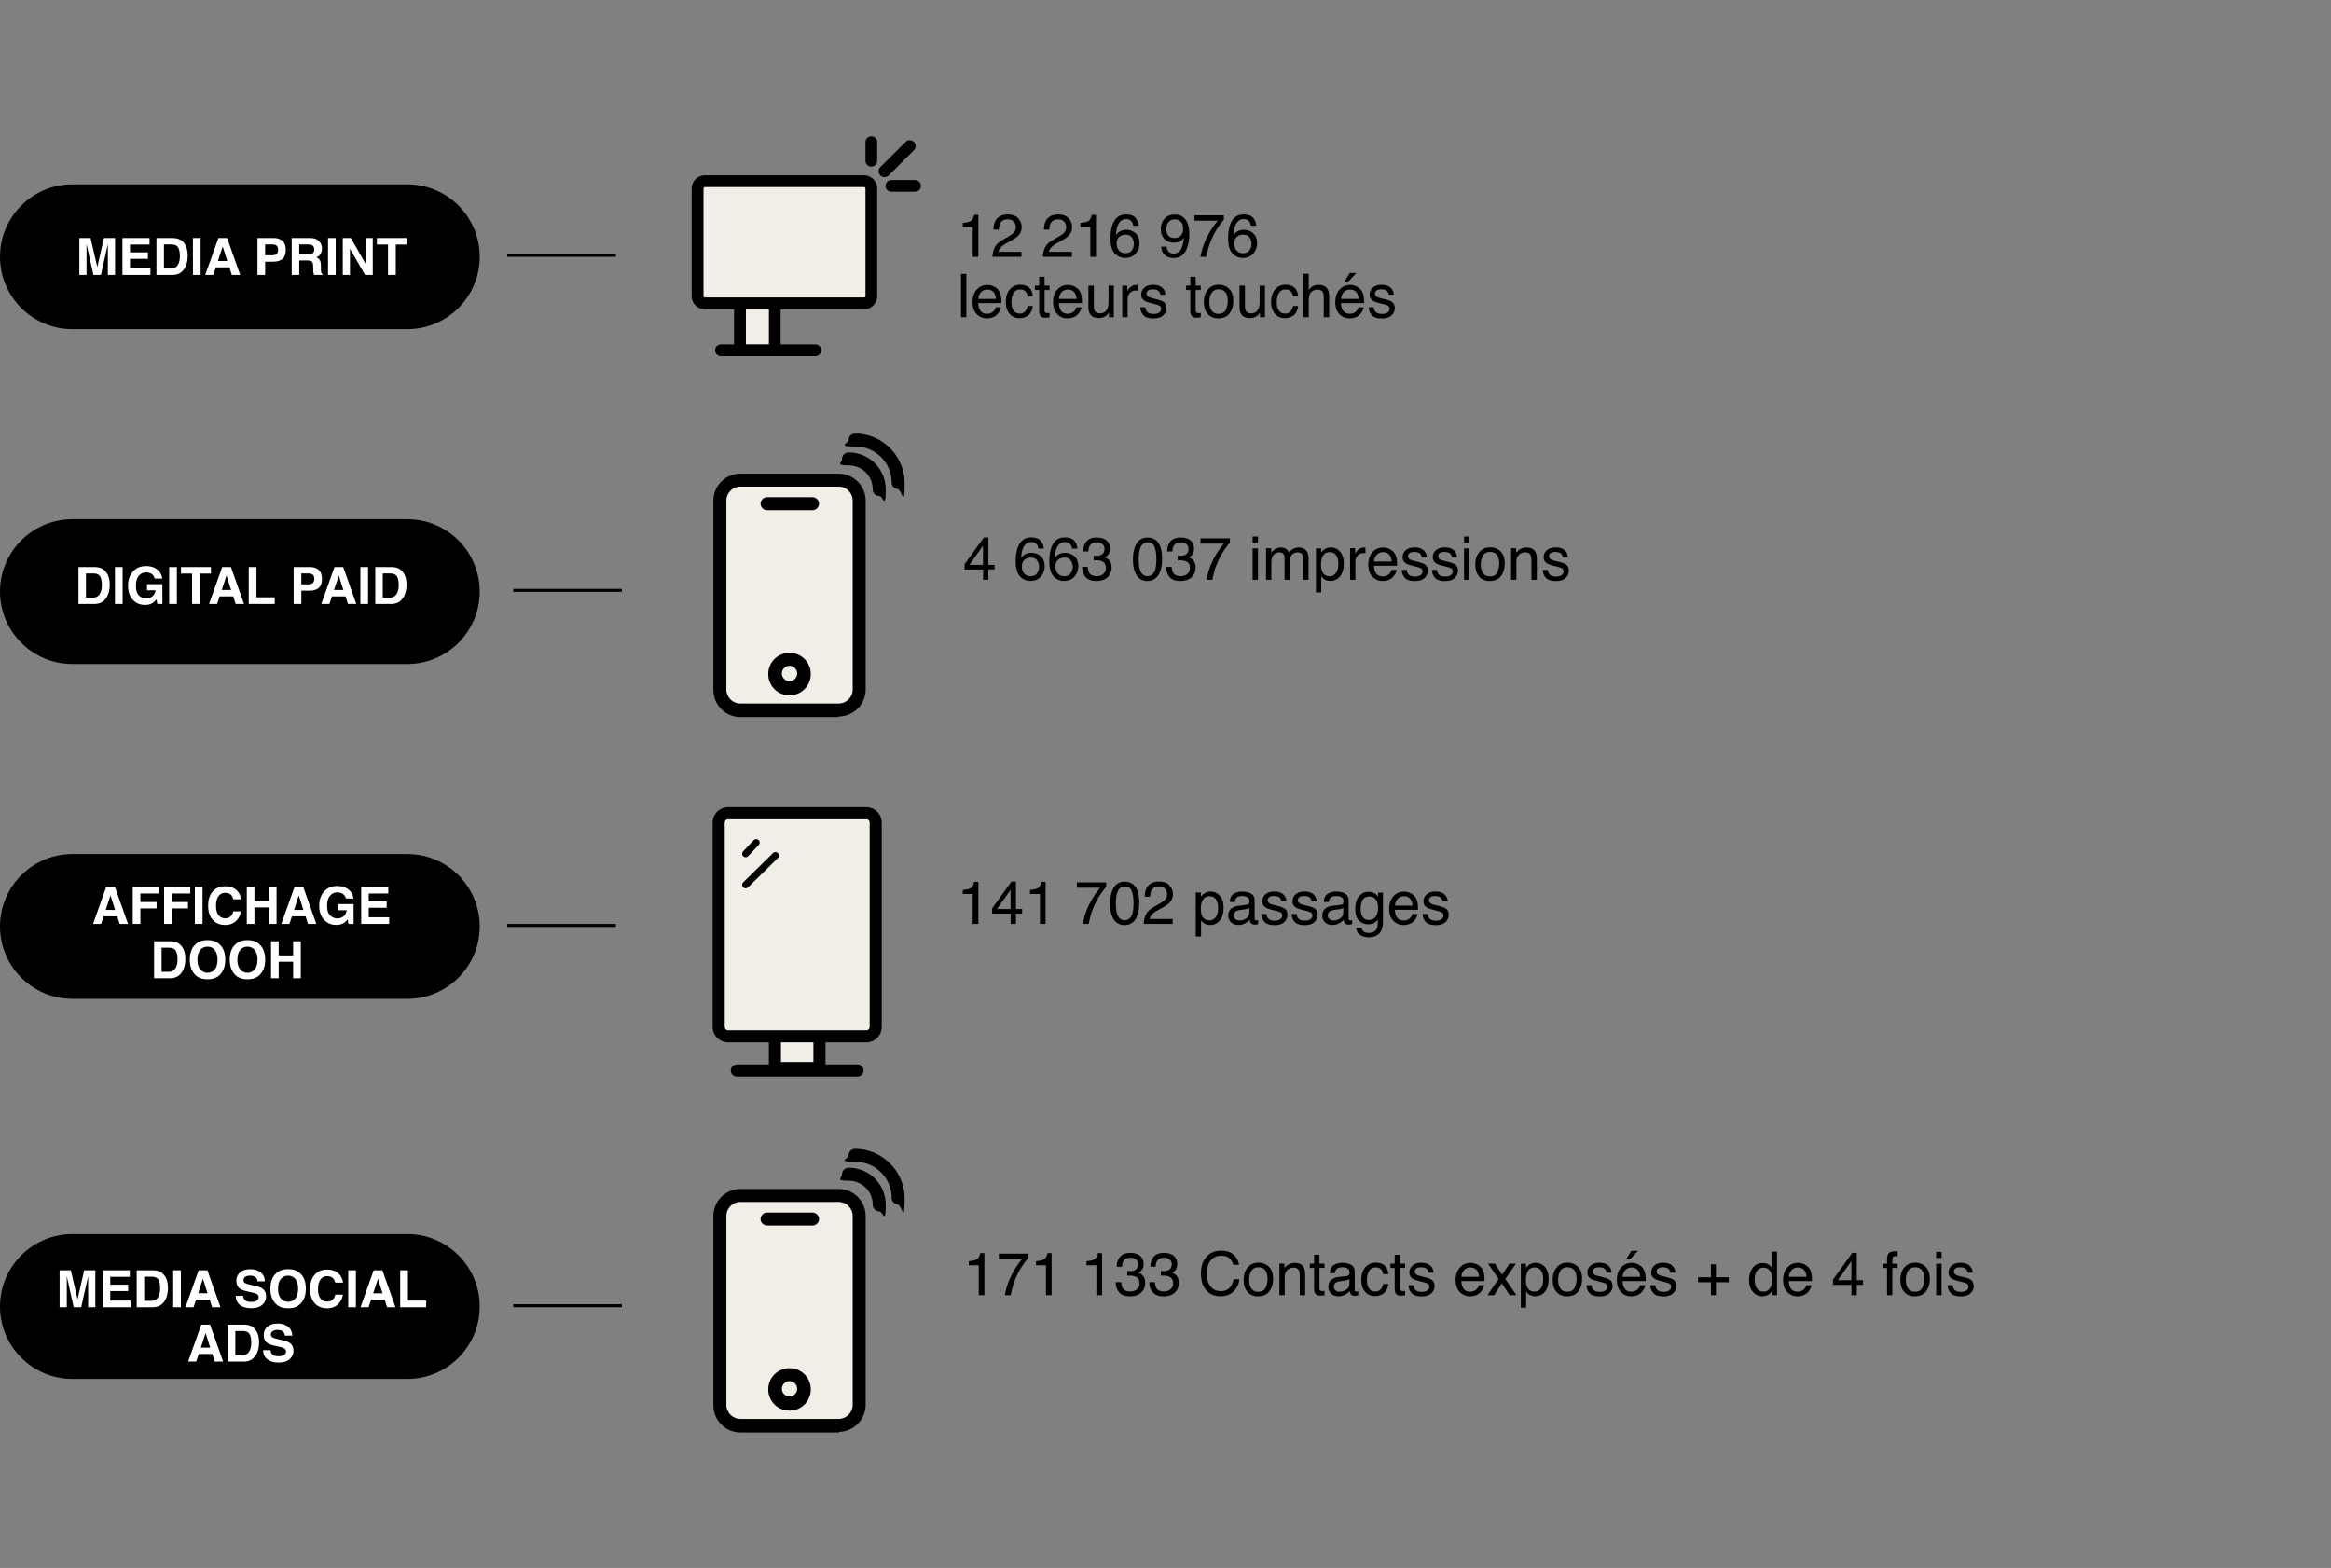
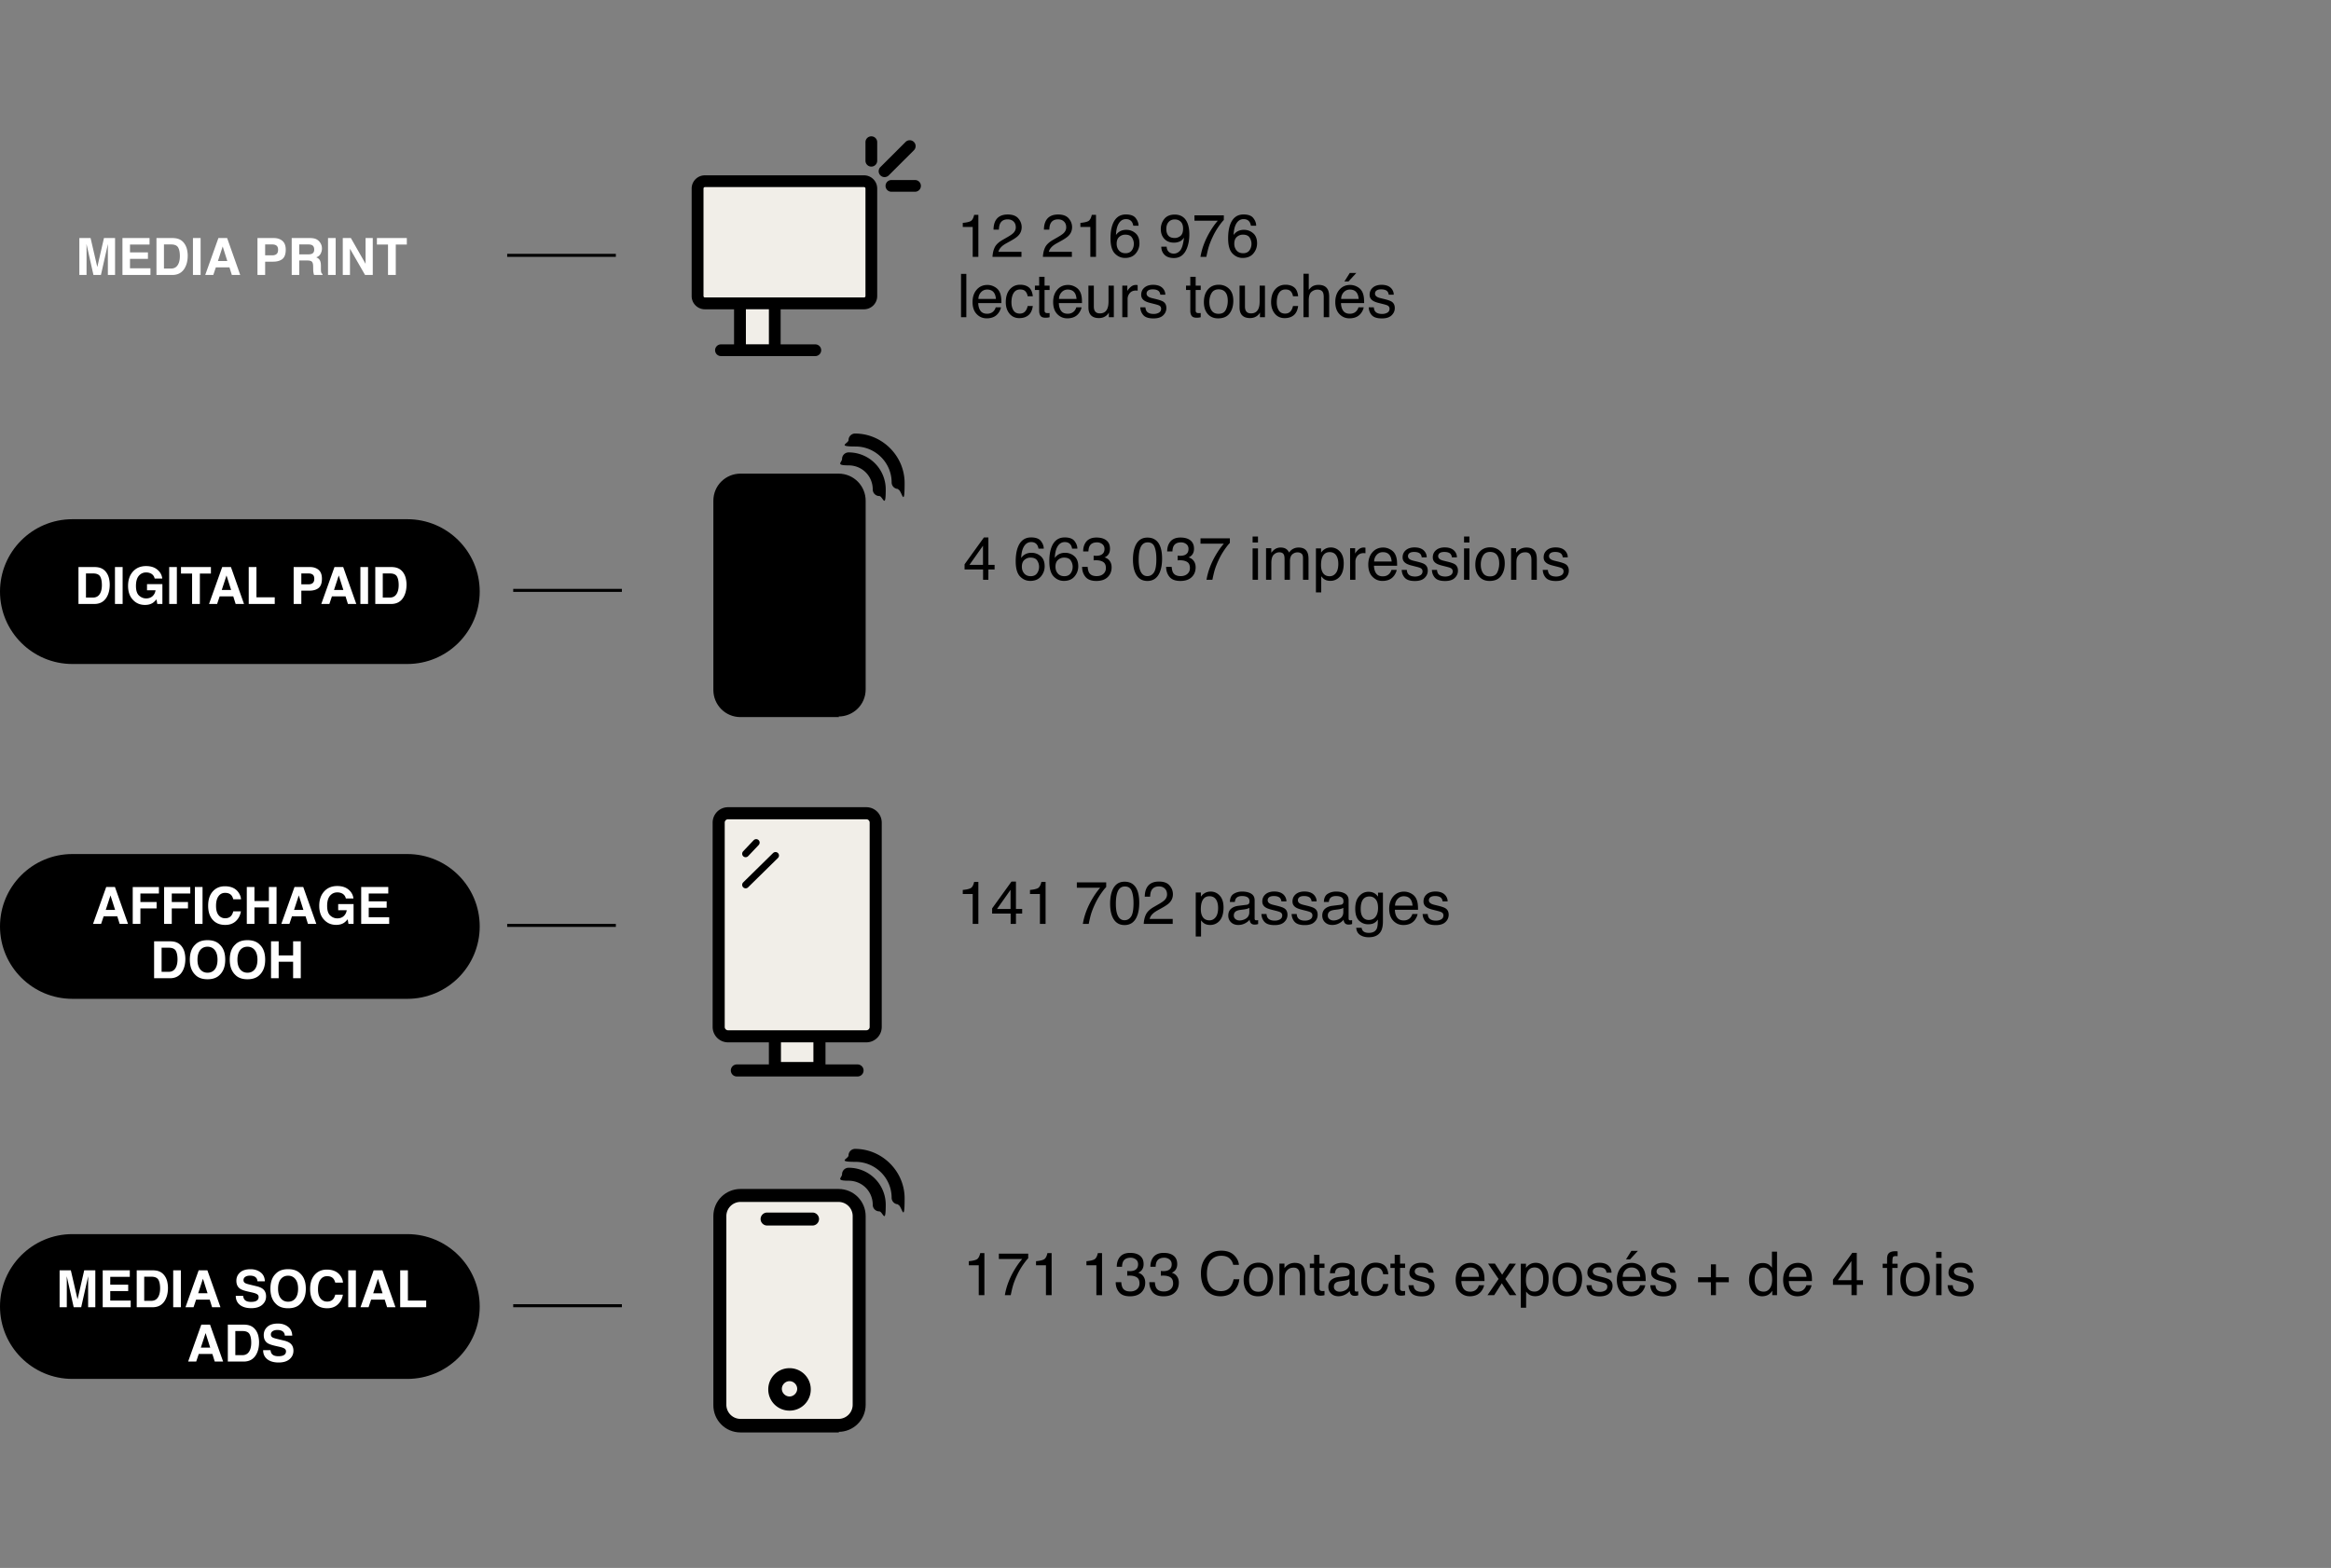
<svg xmlns="http://www.w3.org/2000/svg" xml:space="preserve" style="fill-rule:evenodd;clip-rule:evenodd" viewBox="0 0 654 440">
  <rect x="0" y="0" width="654" height="440" fill="#808080" stroke="none" />
-   <path d="M134.592 72.053c0-11.212-9.103-20.315-20.315-20.315H20.316C9.103 51.738 0 60.84 0 72.053 0 83.266 9.103 92.37 20.316 92.37h93.96c11.213 0 20.316-9.103 20.316-20.316Z" />
  <path d="M28.668 53h-2.382V40.765h3.718l2.225 9.62 2.208-9.62h3.677V53h-2.382v-8.276c0-.238.003-.57.008-.996.006-.432.009-.764.009-.996L33.433 53h-2.482l-2.3-10.268c0 .232.003.564.009.996.005.426.008.758.008.996V53Zm20.337-5.346h-5.943V50.8h6.773V53h-9.272V40.765h8.973v2.166h-6.474v2.598h5.943v2.125ZM57.098 53h-5.271V40.765h5.271c.758.011 1.389.099 1.893.265a4.04 4.04 0 0 1 2.083 1.553c.426.608.717 1.267.872 1.975.155.708.232 1.384.232 2.026 0 1.626-.326 3.004-.979 4.133C60.313 52.239 58.947 53 57.098 53Zm1.901-9.114c-.393-.664-1.17-.996-2.332-.996h-2.358v7.985h2.358c1.206 0 2.047-.595 2.523-1.785.26-.653.39-1.43.39-2.332 0-1.245-.194-2.203-.581-2.872Zm4.914-3.121h2.54V53h-2.54V40.765Zm12.094 9.72H71.5L70.653 53h-2.672l4.366-12.235h2.888L79.568 53h-2.772l-.789-2.515Zm-.713-2.108-1.528-4.815-1.577 4.815h3.105Zm15.132.224h-2.598V53h-2.54V40.765h5.329c1.228 0 2.208.315 2.938.946.731.631 1.096 1.608 1.096 2.93 0 1.444-.365 2.465-1.096 3.063-.73.598-1.773.897-3.129.897Zm1.195-2.549c.332-.293.498-.758.498-1.394 0-.637-.169-1.09-.506-1.362-.332-.271-.8-.406-1.403-.406h-2.382v3.602h2.382c.603 0 1.074-.146 1.411-.44Zm10.144 2.15h-2.64V53h-2.499V40.765h6.002c.858.016 1.516.121 1.976.315.464.194.857.479 1.178.855.266.31.476.653.631 1.029.155.377.233.806.233 1.287 0 .581-.147 1.154-.44 1.718-.294.559-.778.955-1.453 1.187.564.227.963.551 1.195.971.238.415.357 1.052.357 1.91v.821c0 .559.022.938.067 1.138.066.315.221.548.464.697V53h-2.814a9.437 9.437 0 0 1-.166-.656 6.006 6.006 0 0 1-.107-1.054l-.017-1.137c-.011-.78-.155-1.301-.432-1.561-.271-.26-.783-.39-1.535-.39Zm1.552-2.224c.509-.233.764-.692.764-1.378 0-.742-.247-1.24-.739-1.494-.277-.144-.692-.216-1.245-.216h-2.972v3.287h2.897c.575 0 1.007-.067 1.295-.199Zm5.337-5.213h2.54V53h-2.54V40.765ZM123.479 53h-2.556l-4.997-8.691V53h-2.383V40.765h2.682l4.872 8.541v-8.541h2.382V53Zm11.281-12.235v2.166h-3.66V53h-2.574V42.931h-3.677v-2.166h9.911Z" style="fill:#fff;fill-rule:nonzero" transform="matrix(.847 0 0 .847 0 32.268)" />
  <path d="M318.914 37.098V35.75c1.27-.124 2.155-.329 2.656-.615.502-.293.876-.98 1.123-2.061h1.387V47h-1.875v-9.902h-3.291ZM328.758 47c.065-1.204.312-2.253.742-3.144.436-.892 1.283-1.703 2.539-2.432l1.875-1.084c.84-.488 1.429-.905 1.768-1.25.533-.54.8-1.159.8-1.856 0-.813-.244-1.458-.732-1.933-.488-.482-1.139-.723-1.953-.723-1.205 0-2.038.456-2.5 1.367-.248.489-.384 1.166-.41 2.032H329.1c.019-1.218.244-2.211.673-2.979.762-1.354 2.107-2.031 4.034-2.031 1.601 0 2.77.433 3.505 1.299.743.866 1.114 1.829 1.114 2.89 0 1.12-.394 2.077-1.182 2.871-.456.463-1.273 1.023-2.451 1.68l-1.338.742c-.638.352-1.139.687-1.504 1.006-.651.567-1.061 1.195-1.23 1.885h7.636V47h-9.599Zm16.699 0c.065-1.204.313-2.253.742-3.144.436-.892 1.283-1.703 2.539-2.432l1.875-1.084c.84-.488 1.429-.905 1.768-1.25.534-.54.801-1.159.801-1.856 0-.813-.244-1.458-.733-1.933-.488-.482-1.139-.723-1.953-.723-1.204 0-2.038.456-2.5 1.367-.247.489-.384 1.166-.41 2.032h-1.787c.019-1.218.244-2.211.674-2.979.761-1.354 2.106-2.031 4.033-2.031 1.601 0 2.77.433 3.506 1.299.742.866 1.113 1.829 1.113 2.89 0 1.12-.394 2.077-1.182 2.871-.455.463-1.272 1.023-2.451 1.68l-1.338.742c-.638.352-1.139.687-1.504 1.006-.651.567-1.061 1.195-1.23 1.885h7.637V47h-9.6Zm12.422-9.902V35.75c1.269-.124 2.155-.329 2.656-.615.501-.293.876-.98 1.123-2.061h1.387V47h-1.875v-9.902h-3.291Zm15.068-4.141c1.563 0 2.65.407 3.262 1.221.618.807.928 1.64.928 2.5h-1.739c-.104-.554-.27-.987-.498-1.299-.423-.586-1.064-.879-1.923-.879-.984 0-1.765.456-2.344 1.367-.58.905-.902 2.204-.967 3.897a3.81 3.81 0 0 1 1.523-1.328c.56-.261 1.185-.391 1.875-.391 1.172 0 2.194.374 3.067 1.123.872.749 1.308 1.865 1.308 3.35 0 1.269-.413 2.395-1.24 3.379-.827.976-2.005 1.464-3.535 1.464-1.309 0-2.438-.494-3.389-1.484-.95-.996-1.425-2.669-1.425-5.02 0-1.738.211-3.212.634-4.423.814-2.318 2.302-3.477 4.463-3.477Zm-.127 12.842c.925 0 1.615-.309 2.071-.928.462-.625.693-1.361.693-2.207 0-.716-.205-1.396-.615-2.041-.41-.651-1.156-.976-2.237-.976-.755 0-1.419.25-1.992.751-.566.502-.849 1.257-.849 2.266 0 .886.257 1.631.771 2.236.521.599 1.24.899 2.158.899Zm13.633-2.178c.052.97.427 1.641 1.123 2.012.358.195.762.293 1.211.293.84 0 1.556-.348 2.149-1.045.592-.703 1.012-2.126 1.259-4.268-.39.619-.875 1.055-1.455 1.309a4.635 4.635 0 0 1-1.855.371c-1.348 0-2.416-.42-3.203-1.26-.782-.84-1.172-1.92-1.172-3.242 0-1.269.387-2.386 1.162-3.35.775-.963 1.917-1.445 3.428-1.445 2.037 0 3.444.918 4.218 2.754.43 1.009.645 2.272.645 3.789 0 1.712-.257 3.229-.772 4.551-.852 2.2-2.298 3.301-4.336 3.301-1.367 0-2.405-.358-3.115-1.075-.709-.716-1.064-1.614-1.064-2.695h1.777Zm2.666-2.871c.697 0 1.332-.228 1.904-.684.58-.462.87-1.266.87-2.412 0-1.028-.261-1.793-.782-2.295-.514-.507-1.172-.761-1.972-.761-.86 0-1.543.289-2.051.869-.501.573-.752 1.341-.752 2.305 0 .911.221 1.637.664 2.177.443.534 1.149.801 2.119.801Zm16.27-7.5v1.533c-.45.436-1.049 1.195-1.797 2.276a23.32 23.32 0 0 0-1.973 3.496c-.566 1.217-.996 2.327-1.289 3.33-.189.644-.433 1.683-.732 3.115h-1.944c.443-2.669 1.42-5.325 2.93-7.969.892-1.549 1.829-2.887 2.812-4.013h-7.734V33.25h9.727Zm6.523-.293c1.563 0 2.65.407 3.262 1.221.618.807.928 1.64.928 2.5h-1.739c-.104-.554-.27-.987-.498-1.299-.423-.586-1.064-.879-1.924-.879-.983 0-1.764.456-2.343 1.367-.58.905-.902 2.204-.967 3.897a3.81 3.81 0 0 1 1.523-1.328c.56-.261 1.185-.391 1.875-.391 1.172 0 2.194.374 3.067 1.123.872.749 1.308 1.865 1.308 3.35 0 1.269-.413 2.395-1.24 3.379-.827.976-2.005 1.464-3.535 1.464-1.309 0-2.438-.494-3.389-1.484-.95-.996-1.426-2.669-1.426-5.02 0-1.738.212-3.212.635-4.423.814-2.318 2.302-3.477 4.463-3.477Zm-.127 12.842c.925 0 1.615-.309 2.07-.928.463-.625.694-1.361.694-2.207 0-.716-.205-1.396-.615-2.041-.411-.651-1.156-.976-2.237-.976-.755 0-1.419.25-1.992.751-.566.502-.85 1.257-.85 2.266 0 .886.258 1.631.772 2.236.521.599 1.24.899 2.158.899Zm-93.447 6.855h1.758V67h-1.758V52.654Zm8.76 3.653a4.73 4.73 0 0 1 2.158.527c.696.345 1.227.794 1.592 1.348.351.527.586 1.142.703 1.845.104.482.156 1.25.156 2.305h-7.666c.033 1.061.283 1.914.752 2.559.469.638 1.195.957 2.178.957.918 0 1.65-.303 2.197-.909a3.06 3.06 0 0 0 .664-1.22h1.729c-.046.384-.199.814-.459 1.289a4.497 4.497 0 0 1-.86 1.152c-.534.521-1.194.873-1.982 1.055a6.034 6.034 0 0 1-1.436.156c-1.302 0-2.405-.472-3.31-1.416-.905-.95-1.358-2.279-1.358-3.984 0-1.68.456-3.044 1.367-4.092.912-1.048 2.103-1.572 3.575-1.572Zm2.802 4.628c-.071-.761-.237-1.37-.498-1.826-.481-.846-1.285-1.269-2.412-1.269-.807 0-1.484.293-2.031.879-.547.579-.837 1.318-.869 2.216h5.81Zm8.008-4.697c1.179 0 2.136.287 2.871.86.742.573 1.188 1.559 1.338 2.959h-1.709c-.104-.645-.342-1.179-.713-1.602-.371-.43-.966-.645-1.787-.645-1.12 0-1.92.547-2.402 1.641-.313.71-.469 1.585-.469 2.627 0 1.048.221 1.931.664 2.647.443.716 1.139 1.074 2.09 1.074.729 0 1.305-.221 1.729-.664.429-.449.725-1.061.888-1.836h1.709c-.195 1.387-.683 2.402-1.465 3.047-.781.638-1.78.957-2.998.957-1.367 0-2.457-.498-3.271-1.494-.814-1.003-1.221-2.253-1.221-3.75 0-1.836.446-3.265 1.338-4.287.892-1.023 2.028-1.534 3.408-1.534Zm6.319-2.617h1.777v2.92h1.67v1.436h-1.67v6.826c0 .364.124.609.371.732.137.072.365.108.684.108h.273c.098-.007.212-.017.342-.03V67a3.88 3.88 0 0 1-.635.127 5.872 5.872 0 0 1-.703.039c-.82 0-1.377-.208-1.67-.625-.293-.423-.439-.97-.439-1.641v-6.923h-1.416v-1.436h1.416v-2.92Zm9.57 2.686a4.73 4.73 0 0 1 2.158.527c.697.345 1.227.794 1.592 1.348.351.527.586 1.142.703 1.845.104.482.156 1.25.156 2.305h-7.666c.033 1.061.283 1.914.752 2.559.469.638 1.195.957 2.178.957.918 0 1.65-.303 2.197-.909.313-.351.534-.758.664-1.22h1.729c-.046.384-.199.814-.459 1.289a4.497 4.497 0 0 1-.86 1.152c-.533.521-1.194.873-1.982 1.055a6.034 6.034 0 0 1-1.436.156c-1.302 0-2.405-.472-3.31-1.416-.905-.95-1.358-2.279-1.358-3.984 0-1.68.456-3.044 1.368-4.092.911-1.048 2.103-1.572 3.574-1.572Zm2.803 4.628c-.072-.761-.238-1.37-.498-1.826-.482-.846-1.286-1.269-2.413-1.269-.807 0-1.484.293-2.031.879-.547.579-.836 1.318-.869 2.216h5.811Zm5.732-4.394v6.943c0 .534.085.97.254 1.309.312.625.895.938 1.748.938 1.224 0 2.057-.547 2.5-1.641.241-.586.361-1.39.361-2.412v-5.137h1.758V67h-1.66l.019-1.543a3.535 3.535 0 0 1-.849 1.006c-.671.547-1.484.82-2.442.82-1.49 0-2.506-.498-3.046-1.494-.293-.534-.44-1.247-.44-2.139v-7.109h1.797Zm9.424 0h1.67v1.807c.136-.352.472-.778 1.006-1.28.533-.507 1.149-.761 1.845-.761.033 0 .088.003.166.009.078.007.212.02.401.04v1.855a2.393 2.393 0 0 0-.293-.039 3.48 3.48 0 0 0-.283-.01c-.886 0-1.566.287-2.041.86a2.957 2.957 0 0 0-.713 1.962V67h-1.758V56.541Zm7.656 7.178c.052.586.199 1.035.44 1.347.442.567 1.21.85 2.304.85.651 0 1.224-.14 1.719-.42.495-.286.742-.726.742-1.318 0-.45-.198-.791-.596-1.026-.253-.143-.755-.309-1.503-.498l-1.397-.351c-.892-.222-1.549-.469-1.973-.743-.755-.475-1.132-1.132-1.132-1.972 0-.99.354-1.79 1.064-2.402.716-.612 1.677-.918 2.881-.918 1.575 0 2.712.462 3.408 1.386.436.586.648 1.218.635 1.895h-1.66a2.04 2.04 0 0 0-.42-1.084c-.404-.462-1.104-.693-2.1-.693-.664 0-1.168.126-1.513.38-.339.254-.508.59-.508 1.006 0 .456.224.82.674 1.094.26.163.644.306 1.152.43l1.162.283c1.263.306 2.109.602 2.539.888.684.45 1.025 1.156 1.025 2.12 0 .931-.354 1.735-1.064 2.412-.703.677-1.777 1.015-3.223 1.015-1.556 0-2.659-.351-3.31-1.054-.645-.71-.99-1.586-1.035-2.627h1.689Zm14.873-10.098h1.777v2.92h1.67v1.436h-1.67v6.826c0 .364.124.609.372.732.136.072.364.108.683.108h.274c.097-.007.211-.017.341-.03V67a3.847 3.847 0 0 1-.634.127c-.215.026-.45.039-.703.039-.821 0-1.377-.208-1.67-.625-.293-.423-.44-.97-.44-1.641v-6.923h-1.416v-1.436h1.416v-2.92Zm9.365 12.246c1.166 0 1.963-.439 2.393-1.318.436-.886.654-1.869.654-2.949 0-.977-.156-1.771-.468-2.383-.495-.964-1.348-1.445-2.559-1.445-1.074 0-1.856.41-2.344 1.23-.488.82-.732 1.81-.732 2.969 0 1.113.244 2.041.732 2.783s1.263 1.113 2.324 1.113Zm.069-9.629c1.347 0 2.487.45 3.418 1.348.931.898 1.396 2.22 1.396 3.965 0 1.686-.41 3.079-1.23 4.18-.821 1.1-2.093 1.65-3.819 1.65-1.438 0-2.581-.485-3.427-1.455-.847-.977-1.27-2.285-1.27-3.926 0-1.758.446-3.158 1.338-4.199.892-1.042 2.09-1.563 3.594-1.563Zm8.672.303v6.943c0 .534.084.97.254 1.309.312.625.895.938 1.748.938 1.224 0 2.057-.547 2.5-1.641.24-.586.361-1.39.361-2.412v-5.137h1.758V67h-1.66l.019-1.543a3.538 3.538 0 0 1-.85 1.006c-.67.547-1.484.82-2.441.82-1.491 0-2.506-.498-3.047-1.494-.293-.534-.439-1.247-.439-2.139v-7.109h1.797Zm13.408-.303c1.178 0 2.135.287 2.871.86.742.573 1.188 1.559 1.338 2.959h-1.709c-.104-.645-.342-1.179-.713-1.602-.371-.43-.967-.645-1.787-.645-1.12 0-1.921.547-2.403 1.641-.312.71-.468 1.585-.468 2.627 0 1.048.221 1.931.664 2.647.443.716 1.139 1.074 2.09 1.074.729 0 1.305-.221 1.728-.664.43-.449.726-1.061.889-1.836h1.709c-.196 1.387-.684 2.402-1.465 3.047-.781.638-1.781.957-2.998.957-1.367 0-2.458-.498-3.272-1.494-.813-1.003-1.22-2.253-1.22-3.75 0-1.836.446-3.265 1.338-4.287.892-1.023 2.028-1.534 3.408-1.534Zm5.967-3.632h1.757v5.351c.417-.527.791-.898 1.123-1.113.567-.371 1.273-.557 2.12-.557 1.517 0 2.545.531 3.086 1.592.293.579.439 1.383.439 2.412V67h-1.807v-6.592c0-.768-.097-1.331-.293-1.689-.319-.573-.918-.86-1.796-.86-.73 0-1.39.251-1.983.752-.592.502-.889 1.449-.889 2.842V67h-1.757V52.606Zm15.488 3.701a4.73 4.73 0 0 1 2.158.527c.697.345 1.227.794 1.592 1.348.351.527.586 1.142.703 1.845.104.482.156 1.25.156 2.305h-7.666c.033 1.061.283 1.914.752 2.559.469.638 1.195.957 2.178.957.918 0 1.65-.303 2.197-.909.313-.351.534-.758.664-1.22h1.729c-.046.384-.199.814-.459 1.289a4.497 4.497 0 0 1-.86 1.152c-.533.521-1.194.873-1.982 1.055a6.034 6.034 0 0 1-1.436.156c-1.302 0-2.405-.472-3.31-1.416-.905-.95-1.358-2.279-1.358-3.984 0-1.68.456-3.044 1.368-4.092.911-1.048 2.103-1.572 3.574-1.572Zm2.803 4.628c-.072-.761-.238-1.37-.498-1.826-.482-.846-1.286-1.269-2.413-1.269-.807 0-1.484.293-2.031.879-.547.579-.836 1.318-.869 2.216h5.811Zm-.772-8.603-2.607 2.822h-1.348l1.787-2.822h2.168Zm5.791 11.387c.052.586.199 1.035.44 1.347.442.567 1.211.85 2.304.85.651 0 1.224-.14 1.719-.42.495-.286.742-.726.742-1.318 0-.45-.198-.791-.595-1.026-.254-.143-.756-.309-1.504-.498l-1.397-.351c-.892-.222-1.549-.469-1.973-.743-.755-.475-1.132-1.132-1.132-1.972 0-.99.355-1.79 1.064-2.402.716-.612 1.677-.918 2.881-.918 1.576 0 2.712.462 3.408 1.386.436.586.648 1.218.635 1.895h-1.66a2.04 2.04 0 0 0-.42-1.084c-.404-.462-1.104-.693-2.1-.693-.664 0-1.168.126-1.513.38-.339.254-.508.59-.508 1.006 0 .456.224.82.674 1.094.26.163.644.306 1.152.43l1.162.283c1.263.306 2.109.602 2.539.888.684.45 1.026 1.156 1.026 2.12 0 .931-.355 1.735-1.065 2.412-.703.677-1.777 1.015-3.223 1.015-1.556 0-2.659-.351-3.31-1.054-.645-.71-.99-1.586-1.035-2.627h1.689Z" style="fill-rule:nonzero" transform="matrix(.847 0 0 .847 0 32.268)" />
  <path d="M168 46.5h36" style="fill:none;fill-rule:nonzero;stroke:#000;stroke-width:1px" transform="matrix(.847 0 0 .847 0 32.268)" />
  <path d="M293.02 20.58a1.962 1.962 0 0 1-1.389-.572 1.943 1.943 0 0 1 0-2.754l8.332-8.315a1.95 1.95 0 0 1 2.759 0 1.941 1.941 0 0 1 0 2.754l-8.331 8.315a1.96 1.96 0 0 1-1.388.572h.017ZM303.104 25.43h-7.828a1.939 1.939 0 1 1 0-3.88h7.828a1.939 1.939 0 1 1 0 3.88ZM288.628 17.098a1.938 1.938 0 0 1-1.944-1.94v-6.15c0-1.074.867-1.94 1.944-1.94 1.076 0 1.944.866 1.944 1.94v6.15c0 1.074-.868 1.94-1.944 1.94ZM286.215 19.991h-52.73a4.374 4.374 0 0 0-4.374 4.365v35.652a4.374 4.374 0 0 0 4.374 4.365h9.668v11.624h-4.339a1.939 1.939 0 1 0 0 3.88h31.259a1.939 1.939 0 1 0 0-3.88h-11.49V64.373h27.615a4.373 4.373 0 0 0 4.373-4.365V24.356a4.373 4.373 0 0 0-4.373-4.365h.017Z" style="fill-rule:nonzero" transform="matrix(.847 0 0 .847 0 32.268)" />
  <path d="M286.216 23.889h-52.712a.468.468 0 0 0-.469.467V59.99c0 .259.21.468.469.468h52.712a.468.468 0 0 0 .469-.468V24.356a.468.468 0 0 0-.469-.467ZM247.076 64.356h7.62V75.98h-7.62z" style="fill:#f1eee8;fill-rule:nonzero" transform="matrix(.847 0 0 .847 0 32.268)" />
  <path d="M134.592 166.014c0-11.213-9.103-20.316-20.315-20.316H20.316C9.103 145.698 0 154.801 0 166.014s9.103 20.316 20.316 20.316h93.96c11.213 0 20.316-9.103 20.316-20.316Z" />
  <path d="M31.266 162h-5.271v-12.235h5.271c.758.011 1.389.099 1.893.265.857.282 1.552.8 2.083 1.553.426.608.717 1.267.872 1.975a9.48 9.48 0 0 1 .232 2.025c0 1.627-.326 3.005-.979 4.134-.886 1.522-2.253 2.283-4.101 2.283Zm1.901-9.114c-.393-.664-1.17-.996-2.333-.996h-2.357v7.985h2.357c1.207 0 2.048-.595 2.524-1.785.26-.653.39-1.43.39-2.332 0-1.245-.194-2.203-.581-2.872Zm4.914-3.121h2.54V162h-2.54v-12.235Zm12.435 11.936c-.675.415-1.506.623-2.491.623-1.621 0-2.949-.562-3.984-1.685-1.079-1.129-1.619-2.673-1.619-4.632 0-1.981.545-3.569 1.636-4.765 1.09-1.195 2.531-1.793 4.324-1.793 1.555 0 2.803.396 3.744 1.187.946.786 1.489 1.768 1.627 2.947h-2.515c-.194-.836-.667-1.419-1.42-1.751a3.476 3.476 0 0 0-1.402-.274c-.985 0-1.796.373-2.433 1.12-.63.742-.946 1.86-.946 3.354 0 1.505.343 2.57 1.029 3.196.687.625 1.467.938 2.341.938.858 0 1.561-.247 2.109-.739.548-.498.885-1.149 1.012-1.951h-2.83v-2.042h5.096V162h-1.693l-.257-1.527c-.493.581-.936.99-1.328 1.228Zm5.528-11.936h2.54V162h-2.54v-12.235Zm13.821 0v2.166h-3.661V162h-2.573v-10.069h-3.677v-2.166h9.911Zm7.404 9.72h-4.507L71.915 162h-2.673l4.366-12.235h2.889L80.83 162h-2.772l-.789-2.515Zm-.714-2.109-1.527-4.814-1.577 4.814h3.104Zm5.836-7.611h2.556V159.8h6.06v2.2h-8.616v-12.235Zm20.021 7.836h-2.598V162h-2.54v-12.235h5.329c1.229 0 2.208.315 2.939.946.73.631 1.095 1.608 1.095 2.93 0 1.444-.365 2.465-1.095 3.063-.731.598-1.774.897-3.13.897Zm1.195-2.549c.332-.293.498-.758.498-1.394 0-.637-.168-1.09-.506-1.362-.332-.271-.8-.406-1.403-.406h-2.382v3.602h2.382c.603 0 1.074-.146 1.411-.44Zm10.85 4.433h-4.508l-.846 2.515h-2.673l4.366-12.235h2.889L118.018 162h-2.773l-.788-2.515Zm-.714-2.109-1.528-4.814-1.577 4.814h3.105Zm5.636-7.611h2.54V162h-2.54v-12.235ZM129.581 162h-5.271v-12.235h5.271c.758.011 1.389.099 1.892.265a4.04 4.04 0 0 1 2.084 1.553 5.44 5.44 0 0 1 .871 1.975c.155.708.233 1.384.233 2.025 0 1.627-.327 3.005-.98 4.134-.885 1.522-2.252 2.283-4.1 2.283Zm1.9-9.114c-.392-.664-1.17-.996-2.332-.996h-2.357v7.985h2.357c1.206 0 2.047-.595 2.523-1.785.26-.653.39-1.43.39-2.332 0-1.245-.193-2.203-.581-2.872Z" style="fill:#fff;fill-rule:nonzero" transform="matrix(.847 0 0 .847 0 32.268)" />
  <path d="M325.611 149.049v-6.338l-4.482 6.338h4.482Zm.03 4.951v-3.418h-6.133v-1.719l6.406-8.886h1.484v9.072h2.061v1.533h-2.061V154h-1.757Zm15.908-14.043c1.562 0 2.65.407 3.262 1.221.618.807.927 1.64.927 2.5H344c-.104-.554-.27-.987-.498-1.299-.423-.586-1.064-.879-1.924-.879-.983 0-1.764.456-2.344 1.367-.579.905-.901 2.204-.966 3.897a3.812 3.812 0 0 1 1.523-1.328c.56-.261 1.185-.391 1.875-.391 1.172 0 2.194.374 3.066 1.123.873.749 1.309 1.865 1.309 3.35 0 1.269-.413 2.395-1.24 3.378-.827.977-2.005 1.465-3.535 1.465-1.309 0-2.439-.494-3.389-1.484-.951-.996-1.426-2.669-1.426-5.02 0-1.738.212-3.212.635-4.423.814-2.318 2.301-3.477 4.463-3.477Zm-.127 12.842c.924 0 1.614-.309 2.07-.928.462-.625.694-1.361.694-2.207 0-.716-.206-1.396-.616-2.041-.41-.651-1.155-.977-2.236-.977-.755 0-1.419.251-1.992.752-.567.502-.85 1.257-.85 2.266 0 .885.257 1.631.772 2.236.521.599 1.24.899 2.158.899Zm11.26-12.842c1.562 0 2.649.407 3.261 1.221.619.807.928 1.64.928 2.5h-1.738c-.104-.554-.27-.987-.498-1.299-.423-.586-1.065-.879-1.924-.879-.983 0-1.764.456-2.344 1.367-.579.905-.902 2.204-.967 3.897a3.821 3.821 0 0 1 1.524-1.328c.56-.261 1.185-.391 1.875-.391 1.172 0 2.194.374 3.066 1.123.873.749 1.309 1.865 1.309 3.35 0 1.269-.414 2.395-1.24 3.378-.827.977-2.006 1.465-3.536 1.465-1.308 0-2.438-.494-3.388-1.484-.951-.996-1.426-2.669-1.426-5.02 0-1.738.212-3.212.635-4.423.814-2.318 2.301-3.477 4.463-3.477Zm-.127 12.842c.924 0 1.614-.309 2.07-.928.462-.625.693-1.361.693-2.207 0-.716-.205-1.396-.615-2.041-.41-.651-1.155-.977-2.236-.977-.755 0-1.419.251-1.992.752-.567.502-.85 1.257-.85 2.266 0 .885.257 1.631.771 2.236.521.599 1.241.899 2.159.899Zm10.605 1.582c-1.653 0-2.855-.453-3.603-1.358-.743-.911-1.114-2.018-1.114-3.32h1.836c.078.905.248 1.563.508 1.973.456.735 1.279 1.103 2.471 1.103.924 0 1.666-.247 2.226-.742s.84-1.133.84-1.914c0-.963-.296-1.637-.888-2.021-.586-.385-1.403-.577-2.452-.577a7.49 7.49 0 0 0-.361.01c-.117 0-.238.003-.361.01v-1.553a7.755 7.755 0 0 0 .859.049c.658 0 1.198-.104 1.621-.312.742-.365 1.113-1.016 1.113-1.954 0-.696-.247-1.233-.742-1.611-.495-.378-1.071-.566-1.728-.566-1.172 0-1.983.39-2.432 1.172-.247.429-.387 1.041-.42 1.835h-1.738c0-1.041.208-1.927.625-2.656.716-1.302 1.976-1.953 3.779-1.953 1.426 0 2.53.319 3.311.957.781.632 1.172 1.55 1.172 2.754 0 .859-.231 1.556-.694 2.09a2.908 2.908 0 0 1-1.113.781c.736.202 1.309.593 1.719 1.172.416.573.625 1.276.625 2.109 0 1.335-.44 2.422-1.319 3.262-.879.84-2.125 1.26-3.74 1.26Zm16.914-14.365c1.81 0 3.119.745 3.926 2.236.625 1.152.938 2.731.938 4.736 0 1.901-.284 3.474-.85 4.717-.82 1.784-2.162 2.676-4.024 2.676-1.679 0-2.929-.729-3.75-2.188-.683-1.217-1.025-2.851-1.025-4.902 0-1.589.205-2.952.615-4.092.769-2.122 2.158-3.183 4.17-3.183Zm-.019 12.763c.911 0 1.637-.403 2.177-1.211.541-.807.811-2.311.811-4.511 0-1.589-.195-2.894-.586-3.916-.391-1.029-1.149-1.543-2.275-1.543-1.036 0-1.794.488-2.276 1.464-.475.971-.713 2.403-.713 4.297 0 1.426.153 2.572.459 3.438.469 1.321 1.27 1.982 2.403 1.982Zm10.937 1.602c-1.653 0-2.855-.453-3.603-1.358-.743-.911-1.114-2.018-1.114-3.32h1.836c.078.905.248 1.563.508 1.973.456.735 1.279 1.103 2.471 1.103.924 0 1.667-.247 2.226-.742.56-.495.84-1.133.84-1.914 0-.963-.296-1.637-.888-2.021-.586-.385-1.403-.577-2.452-.577a7.49 7.49 0 0 0-.361.01c-.117 0-.238.003-.361.01v-1.553a7.755 7.755 0 0 0 .859.049c.658 0 1.198-.104 1.621-.312.742-.365 1.114-1.016 1.114-1.954 0-.696-.248-1.233-.743-1.611-.494-.378-1.071-.566-1.728-.566-1.172 0-1.983.39-2.432 1.172-.247.429-.387 1.041-.42 1.835h-1.738c0-1.041.208-1.927.625-2.656.716-1.302 1.976-1.953 3.779-1.953 1.426 0 2.53.319 3.311.957.781.632 1.172 1.55 1.172 2.754 0 .859-.231 1.556-.694 2.09a2.908 2.908 0 0 1-1.113.781c.736.202 1.309.593 1.719 1.172.416.573.625 1.276.625 2.109 0 1.335-.44 2.422-1.319 3.262-.878.84-2.125 1.26-3.74 1.26Zm16.397-14.131v1.533c-.45.436-1.049 1.195-1.797 2.276a23.32 23.32 0 0 0-1.973 3.496c-.566 1.217-.996 2.327-1.289 3.33-.189.644-.433 1.683-.732 3.115h-1.944c.443-2.669 1.42-5.326 2.93-7.969.892-1.549 1.829-2.887 2.812-4.013h-7.734v-1.768h9.727Zm7.529 3.34h1.787V154h-1.787v-10.41Zm0-3.936h1.787v1.992h-1.787v-1.992Zm4.453 3.887h1.738v1.484c.417-.514.795-.888 1.133-1.123a3.409 3.409 0 0 1 1.973-.595c.833 0 1.504.205 2.012.615.286.234.546.579.781 1.035.39-.56.849-.973 1.377-1.24.527-.274 1.12-.41 1.777-.41 1.406 0 2.363.507 2.871 1.523.274.547.41 1.283.41 2.207V154h-1.826v-7.266c0-.696-.176-1.175-.527-1.435-.345-.261-.768-.391-1.27-.391-.69 0-1.285.231-1.787.694-.495.462-.742 1.233-.742 2.314V154h-1.787v-6.826c0-.71-.085-1.227-.254-1.553-.267-.488-.765-.732-1.494-.732-.664 0-1.27.257-1.817.771-.54.514-.81 1.445-.81 2.793V154h-1.758v-10.459Zm21.074 9.277c.821 0 1.501-.341 2.041-1.025.547-.69.821-1.719.821-3.086 0-.833-.121-1.549-.362-2.148-.455-1.153-1.289-1.729-2.5-1.729-1.217 0-2.05.609-2.5 1.826-.241.651-.361 1.478-.361 2.481 0 .807.12 1.494.361 2.06.456 1.081 1.289 1.621 2.5 1.621Zm-4.55-9.228h1.709v1.387c.351-.476.735-.844 1.152-1.104.592-.391 1.289-.586 2.09-.586 1.185 0 2.19.456 3.017 1.367.827.905 1.241 2.201 1.241 3.887 0 2.279-.596 3.906-1.788 4.883-.755.618-1.634.928-2.636.928-.788 0-1.449-.173-1.983-.518-.312-.195-.661-.531-1.045-1.006v5.342h-1.757v-14.58Zm11.318-.049h1.67v1.807c.137-.352.472-.778 1.006-1.28.534-.507 1.149-.761 1.845-.761.033 0 .088.003.166.009l.401.039v1.856a2.393 2.393 0 0 0-.293-.039 3.48 3.48 0 0 0-.283-.01c-.886 0-1.566.287-2.041.859a2.962 2.962 0 0 0-.713 1.963V154h-1.758v-10.459Zm10.967-.234a4.73 4.73 0 0 1 2.158.527c.697.345 1.227.794 1.592 1.348.351.527.586 1.142.703 1.845.104.482.156 1.25.156 2.305h-7.666c.033 1.061.283 1.914.752 2.559.469.638 1.195.957 2.178.957.918 0 1.65-.303 2.197-.909a3.06 3.06 0 0 0 .664-1.22h1.729c-.046.384-.199.814-.459 1.289a4.497 4.497 0 0 1-.86 1.152c-.534.521-1.194.873-1.982 1.055a6.034 6.034 0 0 1-1.436.156c-1.302 0-2.405-.472-3.31-1.416-.905-.95-1.358-2.279-1.358-3.984 0-1.68.456-3.044 1.367-4.092.912-1.048 2.103-1.572 3.575-1.572Zm2.802 4.629c-.071-.762-.237-1.371-.498-1.827-.481-.846-1.285-1.269-2.412-1.269-.807 0-1.484.293-2.031.879-.547.579-.837 1.318-.869 2.217h5.81Zm5.02 2.783c.052.586.199 1.035.439 1.347.443.567 1.211.85 2.305.85.651 0 1.224-.14 1.719-.42.495-.286.742-.726.742-1.318 0-.449-.199-.791-.596-1.026-.254-.143-.755-.309-1.504-.498l-1.396-.351c-.892-.222-1.55-.469-1.973-.742-.755-.476-1.133-1.133-1.133-1.973 0-.99.355-1.79 1.065-2.402.716-.612 1.676-.918 2.881-.918 1.575 0 2.711.462 3.408 1.386.436.586.648 1.218.635 1.895h-1.66a2.04 2.04 0 0 0-.42-1.084c-.404-.462-1.104-.694-2.1-.694-.664 0-1.169.127-1.514.381a1.2 1.2 0 0 0-.507 1.006c0 .456.224.821.673 1.094.261.163.645.306 1.153.43l1.162.283c1.263.306 2.109.602 2.539.889.684.449 1.025 1.155 1.025 2.119 0 .931-.355 1.735-1.064 2.412-.703.677-1.777 1.015-3.223 1.015-1.556 0-2.659-.351-3.31-1.054-.645-.71-.99-1.586-1.036-2.627h1.69Zm10 0c.052.586.199 1.035.439 1.347.443.567 1.211.85 2.305.85.651 0 1.224-.14 1.719-.42.495-.286.742-.726.742-1.318 0-.449-.199-.791-.596-1.026-.254-.143-.755-.309-1.504-.498l-1.396-.351c-.892-.222-1.55-.469-1.973-.742-.755-.476-1.133-1.133-1.133-1.973 0-.99.355-1.79 1.065-2.402.716-.612 1.676-.918 2.881-.918 1.575 0 2.711.462 3.408 1.386.436.586.648 1.218.635 1.895h-1.66a2.04 2.04 0 0 0-.42-1.084c-.404-.462-1.104-.694-2.1-.694-.664 0-1.169.127-1.514.381a1.2 1.2 0 0 0-.507 1.006c0 .456.224.821.673 1.094.261.163.645.306 1.153.43l1.162.283c1.263.306 2.109.602 2.539.889.684.449 1.025 1.155 1.025 2.119 0 .931-.355 1.735-1.064 2.412-.703.677-1.777 1.015-3.223 1.015-1.556 0-2.659-.351-3.31-1.054-.645-.71-.99-1.586-1.036-2.627h1.69Zm8.955-7.129h1.787V154h-1.787v-10.41Zm0-3.936h1.787v1.992h-1.787v-1.992Zm8.604 13.213c1.165 0 1.962-.439 2.392-1.318.436-.886.654-1.869.654-2.949 0-.977-.156-1.771-.468-2.383-.495-.964-1.348-1.446-2.559-1.446-1.074 0-1.855.411-2.344 1.231-.488.82-.732 1.81-.732 2.969 0 1.113.244 2.041.732 2.783.489.742 1.263 1.113 2.325 1.113Zm.068-9.629c1.348 0 2.487.45 3.418 1.348.931.898 1.396 2.22 1.396 3.965 0 1.686-.41 3.079-1.23 4.179-.82 1.101-2.093 1.651-3.818 1.651-1.439 0-2.582-.485-3.428-1.455-.847-.977-1.27-2.285-1.27-3.926 0-1.758.446-3.158 1.338-4.199.892-1.042 2.09-1.563 3.594-1.563Zm6.914.303h1.67v1.484c.495-.612 1.019-1.051 1.572-1.318a4.195 4.195 0 0 1 1.846-.4c1.484 0 2.487.517 3.008 1.552.286.567.429 1.377.429 2.432V154h-1.787v-6.592c0-.638-.094-1.152-.283-1.543-.312-.651-.879-.976-1.699-.976-.417 0-.759.042-1.026.127-.481.143-.905.429-1.269.859-.293.345-.485.703-.576 1.074-.085.365-.127.889-.127 1.572V154h-1.758v-10.459Zm12.178 7.178c.052.586.198 1.035.439 1.347.443.567 1.211.85 2.305.85.651 0 1.224-.14 1.719-.42.494-.286.742-.726.742-1.318 0-.449-.199-.791-.596-1.026-.254-.143-.755-.309-1.504-.498l-1.396-.351c-.892-.222-1.55-.469-1.973-.742-.755-.476-1.133-1.133-1.133-1.973 0-.99.355-1.79 1.065-2.402.716-.612 1.676-.918 2.881-.918 1.575 0 2.711.462 3.408 1.386.436.586.648 1.218.634 1.895h-1.66a2.023 2.023 0 0 0-.42-1.084c-.403-.462-1.103-.694-2.099-.694-.664 0-1.169.127-1.514.381a1.2 1.2 0 0 0-.508 1.006c0 .456.225.821.674 1.094.261.163.645.306 1.153.43l1.162.283c1.263.306 2.109.602 2.539.889.683.449 1.025 1.155 1.025 2.119 0 .931-.355 1.735-1.064 2.412-.704.677-1.778 1.015-3.223 1.015-1.556 0-2.66-.351-3.311-1.054-.644-.71-.989-1.586-1.035-2.627h1.69Z" style="fill-rule:nonzero" transform="matrix(.847 0 0 .847 0 32.268)" />
  <path d="M170 157.5h36" style="fill:none;fill-rule:nonzero;stroke:#000;stroke-width:1px" transform="matrix(.847 0 0 .847 0 32.268)" />
  <path d="M277.949 199.484h-32.654c-5.084 0-8.994-4.101-8.994-8.984v-62.695c0-5.078 4.106-8.985 8.994-8.985h32.458c5.084 0 8.995 4.102 8.995 8.985v62.5c0 5.078-4.106 8.984-8.995 8.984l.196.195Z" style="fill-rule:nonzero" transform="matrix(.847 0 0 .847 0 32.268)" />
  <path d="M291.247 126.242a2.168 2.168 0 0 1-2.151-2.148c0-4.492-3.52-8.008-8.017-8.008s-2.151-.977-2.151-2.149a2.17 2.17 0 0 1 2.151-2.148 12.26 12.26 0 0 1 12.318 12.305c0 6.836-.977 2.148-2.15 2.148Z" style="fill-rule:nonzero" transform="matrix(.847 0 0 .847 0 32.268)" />
  <path d="M297.503 123.898a2.169 2.169 0 0 1-2.151-2.148c0-6.641-5.474-11.914-11.927-11.914-6.452 0-2.346-.977-2.346-2.148 0-1.172.977-2.149 2.151-2.149 8.994 0 16.424 7.422 16.424 16.406 0 8.985-.978 2.149-2.151 2.149v-.196Z" style="fill-rule:nonzero" transform="matrix(.847 0 0 .847 0 32.268)" />
-   <path d="M277.754 123.117h-32.458a4.69 4.69 0 0 0-4.692 4.688v62.5a4.69 4.69 0 0 0 4.692 4.687h32.458a4.69 4.69 0 0 0 4.693-4.687v-62.5a4.69 4.69 0 0 0-4.693-4.688Z" style="fill:#f1eee8;fill-rule:nonzero" transform="matrix(.847 0 0 .847 0 32.268)" />
-   <path d="M269.15 130.93h-15.056a2.17 2.17 0 0 1-2.151-2.149c0-1.172.978-2.148 2.151-2.148h15.056c1.173 0 2.151.976 2.151 2.148a2.17 2.17 0 0 1-2.151 2.149ZM261.525 178.195a7.006 7.006 0 0 0-7.039 7.032 7.006 7.006 0 0 0 7.039 7.031 7.006 7.006 0 0 0 7.04-7.031 7.007 7.007 0 0 0-7.04-7.032Zm0 9.375c-1.368 0-2.541-1.172-2.541-2.539 0-1.367 1.173-2.539 2.541-2.539 1.369 0 2.542 1.172 2.542 2.539 0 1.367-1.173 2.539-2.542 2.539Z" style="fill-rule:nonzero" transform="matrix(.847 0 0 .847 0 32.268)" />
  <path d="M134.592 259.975c0-11.213-9.103-20.316-20.315-20.316H20.316C9.103 239.659 0 248.762 0 259.975c0 11.212 9.103 20.316 20.316 20.316h93.96c11.213 0 20.316-9.104 20.316-20.316Z" />
  <path d="M38.845 265.485h-4.508L33.491 268h-2.673l4.366-12.235h2.889L42.406 268h-2.773l-.788-2.515Zm-.714-2.109-1.528-4.814-1.577 4.814h3.105Zm14.51-5.445h-6.135v2.814h5.371v2.125h-5.371V268h-2.54v-12.219h8.675v2.15Zm10.392 0h-6.134v2.814h5.371v2.125h-5.371V268h-2.54v-12.219h8.674v2.15Zm1.519-2.166h2.54V268h-2.54v-12.235Zm13.564 11.322c-.913.836-2.081 1.253-3.503 1.253-1.76 0-3.143-.564-4.151-1.693-1.007-1.134-1.51-2.689-1.51-4.665 0-2.136.572-3.782 1.718-4.939.996-1.007 2.263-1.511 3.802-1.511 2.058 0 3.564.675 4.515 2.026.526.758.808 1.519.847 2.282h-2.557c-.166-.586-.379-1.029-.639-1.328-.465-.531-1.154-.797-2.067-.797-.929 0-1.663.377-2.199 1.129-.537.747-.806 1.807-.806 3.179 0 1.373.283 2.402.847 3.088.57.681 1.292 1.021 2.167 1.021.896 0 1.579-.293 2.05-.88.26-.315.476-.788.647-1.419h2.532c-.221 1.334-.786 2.418-1.693 3.254Zm10.949.913v-5.462h-4.782V268h-2.532v-12.235h2.532v4.665h4.782v-4.665h2.54V268h-2.54Zm12.152-2.515H96.71L95.863 268H93.19l4.366-12.235h2.889L104.778 268h-2.773l-.788-2.515Zm-.714-2.109-1.527-4.814-1.578 4.814h3.105Zm13.339 4.325c-.675.415-1.505.623-2.49.623-1.621 0-2.949-.562-3.984-1.685-1.079-1.129-1.619-2.673-1.619-4.632 0-1.981.545-3.569 1.635-4.765 1.09-1.195 2.532-1.793 4.325-1.793 1.555 0 2.803.396 3.744 1.187.946.786 1.488 1.768 1.627 2.947h-2.516c-.193-.836-.666-1.419-1.419-1.751a3.48 3.48 0 0 0-1.403-.274c-.985 0-1.796.373-2.432 1.12-.631.742-.946 1.86-.946 3.354 0 1.505.343 2.57 1.029 3.196.686.625 1.467.938 2.341.938.858 0 1.56-.247 2.108-.739.548-.498.886-1.149 1.013-1.951h-2.831v-2.042h5.097V268h-1.693l-.258-1.527c-.492.581-.935.99-1.328 1.228Zm14.244-5.047h-5.943v3.146h6.774v2.2h-9.272v-12.235h8.973v2.166h-6.475v2.598h5.943v2.125ZM56.318 286h-5.271v-12.235h5.271c.758.011 1.389.099 1.892.265.858.282 1.553.8 2.084 1.553.426.608.717 1.267.872 1.975a9.48 9.48 0 0 1 .232 2.025c0 1.627-.326 3.005-.979 4.134-.886 1.522-2.253 2.283-4.101 2.283Zm1.901-9.114c-.393-.664-1.171-.996-2.333-.996h-2.357v7.985h2.357c1.207 0 2.048-.595 2.524-1.785.26-.653.39-1.43.39-2.332 0-1.245-.194-2.203-.581-2.872Zm10.525 9.454c-1.749 0-3.085-.476-4.009-1.427-1.24-1.168-1.859-2.85-1.859-5.047 0-2.241.619-3.924 1.859-5.047.924-.952 2.26-1.428 4.009-1.428 1.749 0 3.085.476 4.009 1.428 1.235 1.123 1.852 2.806 1.852 5.047 0 2.197-.617 3.879-1.852 5.047-.924.951-2.26 1.427-4.009 1.427Zm2.416-3.287c.592-.747.888-1.809.888-3.187 0-1.373-.299-2.432-.897-3.179-.592-.753-1.394-1.129-2.407-1.129-1.013 0-1.82.373-2.424 1.12-.603.747-.905 1.81-.905 3.188 0 1.378.302 2.44.905 3.187.604.747 1.411 1.121 2.424 1.121s1.818-.374 2.416-1.121Zm10.816 3.287c-1.749 0-3.085-.476-4.01-1.427-1.239-1.168-1.859-2.85-1.859-5.047 0-2.241.62-3.924 1.859-5.047.925-.952 2.261-1.428 4.01-1.428 1.748 0 3.085.476 4.009 1.428 1.234 1.123 1.851 2.806 1.851 5.047 0 2.197-.617 3.879-1.851 5.047-.924.951-2.261 1.427-4.009 1.427Zm2.415-3.287c.592-.747.888-1.809.888-3.187 0-1.373-.298-2.432-.896-3.179-.592-.753-1.395-1.129-2.407-1.129-1.013 0-1.821.373-2.424 1.12-.603.747-.905 1.81-.905 3.188 0 1.378.302 2.44.905 3.187.603.747 1.411 1.121 2.424 1.121 1.012 0 1.818-.374 2.415-1.121Zm12.7 2.947v-5.462H92.31V286h-2.532v-12.235h2.532v4.665h4.781v-4.665h2.54V286h-2.54Z" style="fill:#fff;fill-rule:nonzero" transform="matrix(.847 0 0 .847 0 32.268)" />
  <path d="M318.914 258.098v-1.348c1.27-.124 2.155-.329 2.656-.615.502-.293.876-.98 1.123-2.061h1.387V268h-1.875v-9.902h-3.291Zm15.83 4.951v-6.338l-4.482 6.338h4.482Zm.029 4.951v-3.418h-6.132v-1.719l6.406-8.886h1.484v9.072h2.061v1.533h-2.061V268h-1.758Zm6.407-9.902v-1.348c1.269-.124 2.155-.329 2.656-.615.501-.293.876-.98 1.123-2.061h1.387V268h-1.875v-9.902h-3.291Zm25.244-3.848v1.533c-.449.436-1.048 1.195-1.797 2.276a23.32 23.32 0 0 0-1.973 3.496c-.566 1.217-.996 2.327-1.289 3.33-.189.644-.433 1.683-.732 3.115h-1.944c.443-2.669 1.42-5.326 2.93-7.969.892-1.549 1.83-2.887 2.813-4.013h-7.735v-1.768h9.727Zm6.084-.234c1.81 0 3.118.745 3.926 2.236.625 1.152.937 2.731.937 4.736 0 1.901-.283 3.474-.85 4.717-.82 1.784-2.161 2.676-4.023 2.676-1.68 0-2.93-.729-3.75-2.188-.684-1.217-1.025-2.851-1.025-4.902 0-1.589.205-2.952.615-4.092.768-2.122 2.158-3.183 4.17-3.183Zm-.02 12.763c.912 0 1.638-.403 2.178-1.211.54-.807.811-2.311.811-4.511 0-1.589-.196-2.894-.586-3.916-.391-1.029-1.149-1.543-2.276-1.543-1.035 0-1.793.488-2.275 1.464-.475.971-.713 2.403-.713 4.297 0 1.426.153 2.572.459 3.438.469 1.321 1.269 1.982 2.402 1.982Zm6.367 1.221c.066-1.204.313-2.253.743-3.145.436-.891 1.282-1.702 2.539-2.431l1.875-1.084c.84-.488 1.429-.905 1.767-1.25.534-.541.801-1.159.801-1.856 0-.813-.244-1.458-.732-1.933-.489-.482-1.14-.723-1.953-.723-1.205 0-2.038.456-2.5 1.367-.248.489-.385 1.166-.411 2.032h-1.787c.02-1.218.244-2.211.674-2.979.762-1.354 2.106-2.031 4.033-2.031 1.602 0 2.77.433 3.506 1.299.742.866 1.113 1.829 1.113 2.89 0 1.12-.393 2.077-1.181 2.871-.456.463-1.273 1.022-2.451 1.68l-1.338.742c-.638.352-1.14.687-1.504 1.006-.651.566-1.061 1.195-1.231 1.885h7.637V268h-9.6Zm21.778-1.182c.82 0 1.5-.341 2.041-1.025.547-.69.82-1.719.82-3.086 0-.833-.12-1.549-.361-2.148-.456-1.153-1.289-1.729-2.5-1.729-1.218 0-2.051.609-2.5 1.826-.241.651-.362 1.478-.362 2.481 0 .807.121 1.494.362 2.06.456 1.081 1.289 1.621 2.5 1.621Zm-4.551-9.228h1.709v1.387c.352-.476.736-.844 1.152-1.104.593-.391 1.289-.586 2.09-.586 1.185 0 2.191.456 3.018 1.367.827.905 1.24 2.201 1.24 3.887 0 2.279-.596 3.906-1.787 4.883-.755.618-1.634.928-2.637.928-.788 0-1.448-.173-1.982-.518-.313-.195-.661-.531-1.045-1.006v5.342h-1.758v-14.58Zm12.617 7.627c0 .508.186.908.557 1.201.371.293.81.439 1.318.439.619 0 1.218-.143 1.797-.429.977-.476 1.465-1.254 1.465-2.334v-1.416c-.215.136-.492.25-.83.342a7.11 7.11 0 0 1-.996.195l-1.065.137c-.638.084-1.116.218-1.435.4-.541.306-.811.794-.811 1.465Zm4.258-3.555c.404-.052.674-.221.811-.508.078-.156.117-.381.117-.674 0-.598-.215-1.031-.645-1.298-.423-.274-1.032-.411-1.826-.411-.918 0-1.569.248-1.953.743-.215.273-.355.68-.42 1.22H407.4c.033-1.289.45-2.184 1.25-2.685.808-.508 1.742-.762 2.803-.762 1.231 0 2.23.234 2.998.703.762.469 1.143 1.198 1.143 2.188v6.025c0 .182.036.329.107.44.078.11.238.166.479.166.078 0 .166-.004.263-.01.098-.013.202-.029.313-.049v1.299a4.836 4.836 0 0 1-.625.146c-.143.02-.339.03-.586.03-.606 0-1.045-.215-1.318-.645-.144-.228-.245-.55-.303-.967-.358.469-.873.876-1.543 1.221a4.777 4.777 0 0 1-2.217.518c-.97 0-1.764-.293-2.383-.879-.612-.593-.918-1.332-.918-2.217 0-.97.303-1.722.908-2.256.606-.534 1.4-.863 2.383-.986l2.803-.352Zm6.572 3.057c.052.586.199 1.035.44 1.347.442.567 1.211.85 2.304.85.651 0 1.224-.14 1.719-.42.495-.286.742-.726.742-1.318 0-.449-.198-.791-.595-1.026-.254-.143-.756-.309-1.504-.498l-1.397-.351c-.892-.222-1.549-.469-1.972-.742-.756-.476-1.133-1.133-1.133-1.973 0-.99.355-1.79 1.064-2.402.716-.612 1.677-.918 2.881-.918 1.576 0 2.712.462 3.408 1.386.437.586.648 1.218.635 1.895h-1.66a2.04 2.04 0 0 0-.42-1.084c-.404-.462-1.103-.694-2.1-.694-.664 0-1.168.127-1.513.381-.339.254-.508.59-.508 1.006 0 .456.225.821.674 1.094.26.163.644.306 1.152.43l1.162.283c1.263.306 2.11.602 2.539.889.684.449 1.026 1.155 1.026 2.119 0 .931-.355 1.735-1.065 2.412-.703.677-1.777 1.015-3.222 1.015-1.556 0-2.66-.351-3.311-1.054-.645-.71-.99-1.586-1.035-2.627h1.689Zm10 0c.052.586.199 1.035.44 1.347.442.567 1.211.85 2.304.85.651 0 1.224-.14 1.719-.42.495-.286.742-.726.742-1.318 0-.449-.198-.791-.595-1.026-.254-.143-.756-.309-1.504-.498l-1.397-.351c-.892-.222-1.549-.469-1.972-.742-.756-.476-1.133-1.133-1.133-1.973 0-.99.355-1.79 1.064-2.402.716-.612 1.677-.918 2.881-.918 1.576 0 2.712.462 3.408 1.386.437.586.648 1.218.635 1.895h-1.66a2.04 2.04 0 0 0-.42-1.084c-.404-.462-1.103-.694-2.1-.694-.664 0-1.168.127-1.513.381-.339.254-.508.59-.508 1.006 0 .456.225.821.674 1.094.26.163.644.306 1.152.43l1.162.283c1.263.306 2.11.602 2.539.889.684.449 1.026 1.155 1.026 2.119 0 .931-.355 1.735-1.065 2.412-.703.677-1.777 1.015-3.222 1.015-1.556 0-2.66-.351-3.311-1.054-.645-.71-.99-1.586-1.035-2.627h1.689Zm10.303.498c0 .508.186.908.557 1.201.371.293.81.439 1.318.439.619 0 1.217-.143 1.797-.429.976-.476 1.465-1.254 1.465-2.334v-1.416c-.215.136-.492.25-.83.342a7.11 7.11 0 0 1-.996.195l-1.065.137c-.638.084-1.116.218-1.435.4-.541.306-.811.794-.811 1.465Zm4.258-3.555c.403-.052.674-.221.81-.508.079-.156.118-.381.118-.674 0-.598-.215-1.031-.645-1.298-.423-.274-1.032-.411-1.826-.411-.918 0-1.569.248-1.953.743-.215.273-.355.68-.42 1.22h-1.641c.033-1.289.449-2.184 1.25-2.685.807-.508 1.742-.762 2.803-.762 1.23 0 2.23.234 2.998.703.762.469 1.143 1.198 1.143 2.188v6.025c0 .182.035.329.107.44.078.11.238.166.478.166.079 0 .167-.004.264-.01.098-.013.202-.029.313-.049v1.299a4.836 4.836 0 0 1-.625.146c-.144.02-.339.03-.586.03-.606 0-1.045-.215-1.319-.645-.143-.228-.244-.55-.302-.967-.358.469-.873.876-1.543 1.221a4.777 4.777 0 0 1-2.217.518c-.97 0-1.764-.293-2.383-.879-.612-.593-.918-1.332-.918-2.217 0-.97.303-1.722.908-2.256.606-.534 1.4-.863 2.383-.986l2.803-.352Zm9.219-4.307c.82 0 1.536.202 2.148.606.332.228.671.56 1.016.996v-1.318h1.621v9.511c0 1.329-.196 2.377-.586 3.145-.729 1.419-2.106 2.129-4.131 2.129-1.126 0-2.074-.254-2.842-.762-.768-.501-1.198-1.289-1.289-2.363h1.787c.085.469.254.83.508 1.084.397.39 1.022.586 1.875.586 1.348 0 2.23-.476 2.646-1.426.248-.56.362-1.559.342-2.998-.351.534-.774.931-1.269 1.191-.495.261-1.149.391-1.963.391-1.133 0-2.126-.4-2.979-1.201-.846-.808-1.269-2.139-1.269-3.994 0-1.752.426-3.119 1.279-4.102.859-.983 1.895-1.475 3.106-1.475Zm3.164 5.372c0-1.296-.267-2.256-.801-2.881s-1.214-.938-2.041-.938c-1.237 0-2.083.58-2.539 1.738-.241.619-.362 1.43-.362 2.432 0 1.179.238 2.077.713 2.695.482.612 1.127.918 1.934.918 1.263 0 2.152-.569 2.666-1.709.286-.644.43-1.396.43-2.255Zm8.632-5.42c.743 0 1.462.175 2.159.527.696.345 1.227.794 1.591 1.348.352.527.586 1.142.704 1.845.104.482.156 1.25.156 2.305h-7.666c.032 1.061.283 1.914.752 2.559.469.638 1.194.957 2.178.957.917 0 1.65-.303 2.197-.909a3.06 3.06 0 0 0 .664-1.22h1.728c-.045.384-.198.814-.459 1.289-.254.469-.54.853-.859 1.152-.534.521-1.195.873-1.982 1.055a6.04 6.04 0 0 1-1.436.156c-1.302 0-2.406-.472-3.311-1.416-.904-.95-1.357-2.279-1.357-3.984 0-1.68.456-3.044 1.367-4.092.912-1.048 2.103-1.572 3.574-1.572Zm2.803 4.629c-.071-.762-.237-1.371-.498-1.827-.482-.846-1.286-1.269-2.412-1.269-.807 0-1.484.293-2.031.879-.547.579-.837 1.318-.869 2.217h5.81Zm5.02 2.783c.052.586.198 1.035.439 1.347.443.567 1.211.85 2.305.85.651 0 1.224-.14 1.719-.42.494-.286.742-.726.742-1.318 0-.449-.199-.791-.596-1.026-.254-.143-.755-.309-1.504-.498l-1.396-.351c-.892-.222-1.55-.469-1.973-.742-.755-.476-1.133-1.133-1.133-1.973 0-.99.355-1.79 1.065-2.402.716-.612 1.676-.918 2.881-.918 1.575 0 2.711.462 3.408 1.386.436.586.648 1.218.635 1.895h-1.661a2.023 2.023 0 0 0-.42-1.084c-.403-.462-1.103-.694-2.099-.694-.664 0-1.169.127-1.514.381a1.2 1.2 0 0 0-.508 1.006c0 .456.225.821.674 1.094.261.163.645.306 1.153.43l1.162.283c1.263.306 2.109.602 2.539.889.683.449 1.025 1.155 1.025 2.119 0 .931-.355 1.735-1.064 2.412-.703.677-1.778 1.015-3.223 1.015-1.556 0-2.66-.351-3.311-1.054-.644-.71-.989-1.586-1.035-2.627h1.69Z" style="fill-rule:nonzero" transform="matrix(.847 0 0 .847 0 32.268)" />
  <path d="M168 268.5h36" style="fill:none;fill-rule:nonzero;stroke:#000;stroke-width:1px" transform="matrix(.847 0 0 .847 0 32.268)" />
  <path d="M256.691 258.371h14.75v57.378h-14.75z" style="fill:#f1eee8;fill-rule:nonzero;stroke:#000;stroke-width:4px;stroke-linecap:round;stroke-linejoin:round" transform="matrix(.847 0 0 .847 0 32.268)" />
  <path d="M238.062 234.448v67.686a3.11 3.11 0 0 0 3.106 3.112h45.8a3.109 3.109 0 0 0 3.105-3.112v-67.686a3.108 3.108 0 0 0-3.105-3.112h-45.8a3.11 3.11 0 0 0-3.106 3.112Z" style="fill:#f1eee8;fill-rule:nonzero;stroke:#000;stroke-width:4px;stroke-linecap:round;stroke-linejoin:round" transform="matrix(.847 0 0 .847 0 32.268)" />
  <path d="M244.078 316.554h39.979" style="fill:none;fill-rule:nonzero;stroke:#000;stroke-width:4px;stroke-linecap:round;stroke-linejoin:round" transform="matrix(.847 0 0 .847 0 32.268)" />
  <path d="m256.886 245.34-9.898 9.725M250.482 241.061l-3.494 3.695" style="fill:none;fill-rule:nonzero;stroke:#000;stroke-width:2.3px;stroke-linecap:round;stroke-linejoin:round" transform="matrix(.847 0 0 .847 0 32.268)" />
  <path d="M134.592 366.633c0-11.213-9.103-20.316-20.315-20.316H20.316C9.103 346.317 0 355.42 0 366.633s9.103 20.316 20.316 20.316h93.96c11.213 0 20.316-9.103 20.316-20.316Z" />
  <path d="M22.127 395h-2.382v-12.235h3.718l2.225 9.62 2.208-9.62h3.677V395h-2.382v-8.276c0-.238.003-.57.008-.996.006-.432.009-.764.009-.996L26.892 395H24.41l-2.3-10.268c0 .232.003.564.009.996.005.426.008.758.008.996V395Zm20.337-5.346h-5.943v3.146h6.773v2.2h-9.272v-12.235h8.973v2.166h-6.474v2.598h5.943v2.125ZM50.557 395h-5.271v-12.235h5.271c.758.011 1.389.099 1.893.265.857.282 1.552.8 2.083 1.553.426.608.717 1.267.872 1.975a9.48 9.48 0 0 1 .232 2.025c0 1.627-.326 3.005-.979 4.134-.886 1.522-2.253 2.283-4.101 2.283Zm1.901-9.114c-.393-.664-1.17-.996-2.332-.996h-2.358v7.985h2.358c1.206 0 2.047-.595 2.523-1.785.26-.653.39-1.43.39-2.332 0-1.245-.194-2.203-.581-2.872Zm4.914-3.121h2.54V395h-2.54v-12.235Zm12.094 9.72h-4.507L64.112 395H61.44l4.366-12.235h2.888L73.027 395h-2.772l-.789-2.515Zm-.714-2.109-1.527-4.814-1.577 4.814h3.104Zm14.377 2.856c.604 0 1.093-.066 1.47-.199.714-.255 1.07-.728 1.07-1.42 0-.404-.177-.716-.531-.938-.354-.216-.91-.406-1.668-.572l-1.295-.291c-1.273-.288-2.153-.6-2.64-.938-.824-.564-1.237-1.447-1.237-2.648 0-1.096.399-2.006 1.196-2.731.797-.725 1.967-1.087 3.511-1.087 1.289 0 2.388.343 3.295 1.029.913.681 1.392 1.671 1.436 2.972h-2.457c-.044-.736-.365-1.259-.963-1.569-.398-.205-.893-.307-1.485-.307-.659 0-1.185.133-1.578.398a1.271 1.271 0 0 0-.589 1.112c0 .438.194.764.581.98.249.144.78.313 1.594.506l2.108.507c.924.221 1.622.517 2.092.888.73.575 1.096 1.408 1.096 2.498 0 1.118-.429 2.048-1.287 2.789-.852.736-2.058 1.104-3.619 1.104-1.594 0-2.847-.362-3.76-1.087-.913-.73-1.37-1.732-1.37-3.005h2.441c.077.559.229.977.456 1.254.415.503 1.126.755 2.133.755Zm12.311 2.108c-1.749 0-3.086-.476-4.01-1.427-1.239-1.168-1.859-2.85-1.859-5.047 0-2.241.62-3.924 1.859-5.047.924-.952 2.261-1.428 4.01-1.428 1.748 0 3.085.476 4.009 1.428 1.234 1.123 1.851 2.806 1.851 5.047 0 2.197-.617 3.879-1.851 5.047-.924.951-2.261 1.427-4.009 1.427Zm2.415-3.287c.592-.747.888-1.809.888-3.187 0-1.373-.299-2.432-.896-3.179-.592-.753-1.395-1.129-2.407-1.129-1.013 0-1.821.373-2.424 1.12-.604.747-.905 1.81-.905 3.188 0 1.378.301 2.44.905 3.187.603.747 1.411 1.121 2.424 1.121 1.012 0 1.817-.374 2.415-1.121Zm14.037 2.034c-.913.836-2.081 1.253-3.503 1.253-1.76 0-3.144-.564-4.151-1.693-1.007-1.134-1.51-2.689-1.51-4.665 0-2.136.572-3.782 1.718-4.939.996-1.007 2.263-1.511 3.802-1.511 2.058 0 3.563.675 4.515 2.026.526.758.808 1.519.847 2.282h-2.557c-.166-.586-.379-1.029-.639-1.328-.465-.531-1.154-.797-2.067-.797-.93 0-1.663.377-2.2 1.129-.536.747-.805 1.807-.805 3.179 0 1.373.283 2.402.847 3.088.57.681 1.292 1.021 2.166 1.021.897 0 1.58-.293 2.051-.88.26-.315.476-.788.647-1.419h2.532c-.221 1.334-.786 2.418-1.693 3.254Zm3.453-11.322h2.54V395h-2.54v-12.235Zm12.094 9.72h-4.507l-.847 2.515h-2.673l4.366-12.235h2.889L131 395h-2.772l-.789-2.515Zm-.714-2.109-1.527-4.814-1.577 4.814h3.104Zm5.836-7.611h2.556V392.8h6.06v2.2h-8.616v-12.235Zm-62.215 27.72h-4.507L64.992 413h-2.673l4.367-12.235h2.888L73.907 413h-2.772l-.789-2.515Zm-.714-2.109-1.527-4.814-1.577 4.814h3.104ZM80.739 413h-5.271v-12.235h5.271c.758.011 1.389.099 1.892.265.858.282 1.553.8 2.084 1.553.426.608.717 1.267.871 1.975.155.708.233 1.384.233 2.025 0 1.627-.327 3.005-.98 4.134-.885 1.522-2.252 2.283-4.1 2.283Zm1.901-9.114c-.393-.664-1.171-.996-2.333-.996H77.95v7.985h2.357c1.206 0 2.048-.595 2.524-1.785.26-.653.39-1.43.39-2.332 0-1.245-.194-2.203-.581-2.872Zm9.554 7.346c.603 0 1.093-.066 1.469-.199.714-.255 1.071-.728 1.071-1.42 0-.404-.177-.716-.531-.938-.354-.216-.911-.406-1.669-.572l-1.295-.291c-1.272-.288-2.152-.6-2.639-.938-.825-.564-1.237-1.447-1.237-2.648 0-1.096.398-2.006 1.195-2.731.797-.725 1.967-1.087 3.511-1.087 1.29 0 2.388.343 3.296 1.029.913.681 1.392 1.671 1.436 2.972h-2.457c-.044-.736-.365-1.259-.963-1.569-.399-.205-.894-.307-1.486-.307-.658 0-1.184.133-1.577.398a1.27 1.27 0 0 0-.589 1.112c0 .438.193.764.581.98.249.144.78.313 1.593.506l2.109.507c.924.221 1.621.517 2.092.888.73.575 1.095 1.408 1.095 2.498 0 1.118-.429 2.048-1.286 2.789-.853.736-2.059 1.104-3.62 1.104-1.593 0-2.847-.362-3.76-1.087-.913-.73-1.369-1.732-1.369-3.005h2.44c.078.559.23.977.457 1.254.415.503 1.126.755 2.133.755Z" style="fill:#fff;fill-rule:nonzero" transform="matrix(.847 0 0 .847 0 32.268)" />
  <path d="M320.914 381.098v-1.348c1.27-.124 2.155-.329 2.656-.615.502-.293.876-.98 1.123-2.061h1.387V391h-1.875v-9.902h-3.291Zm19.678-3.848v1.533c-.449.436-1.048 1.195-1.797 2.276a23.32 23.32 0 0 0-1.973 3.496c-.566 1.217-.996 2.327-1.289 3.33-.189.644-.433 1.683-.732 3.115h-1.944c.443-2.669 1.42-5.326 2.93-7.969.892-1.549 1.83-2.887 2.813-4.013h-7.735v-1.768h9.727Zm2.588 3.848v-1.348c1.269-.124 2.155-.329 2.656-.615.501-.293.876-.98 1.123-2.061h1.387V391h-1.875v-9.902h-3.291Zm16.699 0v-1.348c1.269-.124 2.155-.329 2.656-.615.501-.293.876-.98 1.123-2.061h1.387V391h-1.875v-9.902h-3.291Zm14.414 10.283c-1.654 0-2.855-.453-3.604-1.358-.742-.911-1.113-2.018-1.113-3.32h1.836c.078.905.248 1.563.508 1.973.456.735 1.279 1.103 2.471 1.103.924 0 1.666-.247 2.226-.742s.84-1.133.84-1.914c0-.963-.296-1.637-.889-2.021-.586-.385-1.403-.577-2.451-.577a7.49 7.49 0 0 0-.361.01c-.117 0-.238.003-.361.01v-1.553a7.755 7.755 0 0 0 .859.049c.657 0 1.198-.104 1.621-.312.742-.365 1.113-1.016 1.113-1.954 0-.696-.247-1.233-.742-1.611-.495-.378-1.071-.566-1.728-.566-1.172 0-1.983.39-2.432 1.172-.247.429-.387 1.041-.42 1.835h-1.738c0-1.041.208-1.927.625-2.656.716-1.302 1.976-1.953 3.779-1.953 1.426 0 2.529.319 3.311.957.781.632 1.171 1.55 1.171 2.754 0 .859-.231 1.556-.693 2.09a2.908 2.908 0 0 1-1.113.781c.735.202 1.308.593 1.719 1.172.416.573.625 1.276.625 2.109 0 1.335-.44 2.422-1.319 3.262-.879.84-2.125 1.26-3.74 1.26Zm11.133 0c-1.654 0-2.855-.453-3.604-1.358-.742-.911-1.113-2.018-1.113-3.32h1.836c.078.905.247 1.563.508 1.973.455.735 1.279 1.103 2.47 1.103.925 0 1.667-.247 2.227-.742.56-.495.84-1.133.84-1.914 0-.963-.296-1.637-.889-2.021-.586-.385-1.403-.577-2.451-.577-.117 0-.238.004-.361.01a6.4 6.4 0 0 0-.362.01v-1.553a7.898 7.898 0 0 0 .86.049c.657 0 1.198-.104 1.621-.312.742-.365 1.113-1.016 1.113-1.954 0-.696-.247-1.233-.742-1.611-.495-.378-1.071-.566-1.729-.566-1.171 0-1.982.39-2.431 1.172-.248.429-.388 1.041-.42 1.835h-1.738c0-1.041.208-1.927.625-2.656.716-1.302 1.975-1.953 3.779-1.953 1.426 0 2.529.319 3.31.957.782.632 1.172 1.55 1.172 2.754 0 .859-.231 1.556-.693 2.09a2.923 2.923 0 0 1-1.113.781c.735.202 1.308.593 1.718 1.172.417.573.625 1.276.625 2.109 0 1.335-.439 2.422-1.318 3.262-.879.84-2.126 1.26-3.74 1.26Zm19.072-15.117c1.816 0 3.226.478 4.229 1.435 1.002.957 1.559 2.044 1.669 3.262h-1.894c-.215-.925-.645-1.657-1.289-2.197-.638-.541-1.537-.811-2.695-.811-1.413 0-2.556.498-3.428 1.494-.866.99-1.299 2.51-1.299 4.561 0 1.68.391 3.043 1.172 4.092.788 1.041 1.96 1.562 3.516 1.562 1.432 0 2.522-.55 3.271-1.65.397-.58.693-1.341.889-2.285h1.894c-.169 1.51-.729 2.776-1.679 3.798-1.14 1.231-2.676 1.846-4.61 1.846-1.667 0-3.066-.504-4.199-1.514-1.491-1.334-2.236-3.395-2.236-6.181 0-2.116.559-3.851 1.679-5.205 1.211-1.472 2.881-2.207 5.01-2.207Zm12.324 13.603c1.166 0 1.963-.439 2.393-1.318.436-.886.654-1.869.654-2.949 0-.977-.156-1.771-.469-2.383-.494-.964-1.347-1.446-2.558-1.446-1.074 0-1.856.411-2.344 1.231-.488.82-.732 1.81-.732 2.969 0 1.113.244 2.041.732 2.783s1.263 1.113 2.324 1.113Zm.069-9.629c1.347 0 2.487.45 3.418 1.348.931.898 1.396 2.22 1.396 3.965 0 1.686-.41 3.079-1.23 4.179-.821 1.101-2.093 1.651-3.819 1.651-1.439 0-2.581-.485-3.427-1.455-.847-.977-1.27-2.285-1.27-3.926 0-1.758.446-3.158 1.338-4.199.892-1.042 2.09-1.563 3.594-1.563Zm6.914.303h1.67v1.484c.494-.612 1.018-1.051 1.572-1.318a4.189 4.189 0 0 1 1.846-.4c1.484 0 2.487.517 3.007 1.552.287.567.43 1.377.43 2.432V391h-1.787v-6.592c0-.638-.094-1.152-.283-1.543-.313-.651-.879-.976-1.699-.976-.417 0-.759.042-1.026.127-.482.143-.905.429-1.269.859-.293.345-.485.703-.577 1.074-.084.365-.127.889-.127 1.572V391h-1.757v-10.459Zm11.484-2.92h1.777v2.92h1.67v1.436h-1.67v6.826c0 .364.124.608.372.732.136.072.364.108.683.108h.274c.097-.007.211-.017.341-.03V391a3.847 3.847 0 0 1-.634.127 5.89 5.89 0 0 1-.704.039c-.82 0-1.377-.208-1.669-.625-.293-.423-.44-.97-.44-1.641v-6.923h-1.416v-1.436h1.416v-2.92Zm6.563 10.596c0 .508.185.908.556 1.201.371.293.811.439 1.319.439a4.01 4.01 0 0 0 1.796-.429c.977-.476 1.465-1.254 1.465-2.334v-1.416c-.215.136-.491.25-.83.342-.338.091-.67.156-.996.195l-1.064.137c-.638.084-1.117.218-1.436.4-.54.306-.81.794-.81 1.465Zm4.257-3.555c.404-.052.674-.221.811-.508.078-.156.117-.381.117-.674 0-.598-.215-1.031-.644-1.298-.424-.274-1.032-.411-1.827-.411-.918 0-1.569.248-1.953.743-.215.273-.355.68-.42 1.22h-1.64c.032-1.289.449-2.184 1.25-2.685.807-.508 1.741-.762 2.802-.762 1.231 0 2.23.234 2.999.703.761.469 1.142 1.198 1.142 2.188v6.025c0 .182.036.329.108.44.078.11.237.166.478.166.078 0 .166-.004.264-.01.097-.013.202-.029.312-.049v1.299a4.799 4.799 0 0 1-.625.146c-.143.02-.338.03-.586.03-.605 0-1.045-.215-1.318-.645-.143-.228-.244-.55-.303-.967-.358.469-.872.876-1.543 1.221a4.77 4.77 0 0 1-2.217.518c-.97 0-1.764-.293-2.382-.879-.612-.593-.918-1.332-.918-2.217 0-.97.302-1.722.908-2.256.605-.534 1.4-.863 2.383-.986l2.802-.352Zm9.561-4.424c1.178 0 2.135.287 2.871.86.742.573 1.188 1.559 1.338 2.959h-1.709c-.104-.645-.342-1.179-.713-1.602-.371-.43-.967-.644-1.787-.644-1.12 0-1.921.546-2.402 1.64-.313.71-.469 1.585-.469 2.627 0 1.048.221 1.93.664 2.647.443.716 1.139 1.074 2.09 1.074.729 0 1.305-.222 1.728-.664.43-.449.726-1.061.889-1.836h1.709c-.195 1.387-.684 2.402-1.465 3.047-.781.638-1.781.957-2.998.957-1.367 0-2.458-.498-3.271-1.494-.814-1.003-1.221-2.253-1.221-3.75 0-1.836.446-3.265 1.338-4.288.892-1.022 2.028-1.533 3.408-1.533Zm6.318-2.617h1.778v2.92h1.67v1.436h-1.67v6.826c0 .364.123.608.371.732.136.072.364.108.683.108h.274c.097-.007.211-.017.342-.03V391a3.88 3.88 0 0 1-.635.127 5.872 5.872 0 0 1-.703.039c-.821 0-1.377-.208-1.67-.625-.293-.423-.44-.97-.44-1.641v-6.923h-1.416v-1.436h1.416v-2.92Zm6.26 10.098c.052.586.199 1.035.44 1.347.442.567 1.21.85 2.304.85.651 0 1.224-.14 1.719-.42.495-.286.742-.726.742-1.318 0-.449-.198-.791-.596-1.026-.253-.143-.755-.309-1.503-.498l-1.397-.351c-.892-.222-1.549-.469-1.973-.742-.755-.476-1.132-1.133-1.132-1.973 0-.99.354-1.79 1.064-2.402.716-.612 1.676-.918 2.881-.918 1.575 0 2.711.462 3.408 1.386.436.586.648 1.218.635 1.895h-1.66a2.04 2.04 0 0 0-.42-1.084c-.404-.462-1.104-.694-2.1-.694-.664 0-1.168.127-1.514.381a1.2 1.2 0 0 0-.507 1.006c0 .456.224.821.673 1.094.261.163.645.306 1.153.43l1.162.283c1.263.306 2.109.602 2.539.889.684.449 1.025 1.155 1.025 2.119 0 .931-.354 1.735-1.064 2.412-.703.677-1.777 1.015-3.223 1.015-1.556 0-2.659-.351-3.31-1.054-.645-.71-.99-1.586-1.035-2.627h1.689Zm18.877-7.412c.742 0 1.462.175 2.158.527.697.345 1.227.794 1.592 1.348.352.527.586 1.142.703 1.845.104.482.156 1.25.156 2.305h-7.666c.033 1.061.284 1.914.752 2.559.469.638 1.195.957 2.178.957.918 0 1.65-.303 2.197-.909.313-.351.534-.758.664-1.22h1.729c-.046.384-.199.814-.459 1.289-.254.469-.54.853-.859 1.152-.534.521-1.195.873-1.983 1.055a6.03 6.03 0 0 1-1.435.156c-1.303 0-2.406-.472-3.311-1.416-.905-.95-1.357-2.279-1.357-3.984 0-1.68.455-3.044 1.367-4.092.911-1.048 2.103-1.572 3.574-1.572Zm2.803 4.629c-.072-.762-.238-1.371-.498-1.827-.482-.846-1.286-1.269-2.412-1.269-.808 0-1.485.293-2.032.879-.547.579-.836 1.318-.869 2.217h5.811Zm2.978-4.395h2.276l2.402 3.682 2.432-3.682 2.138.049-3.525 5.049 3.682 5.361h-2.247l-2.597-3.926-2.52 3.926h-2.226l3.681-5.361-3.496-5.098Zm15.41 9.277c.821 0 1.501-.341 2.041-1.025.547-.69.821-1.719.821-3.086 0-.833-.121-1.549-.362-2.148-.455-1.153-1.289-1.729-2.5-1.729-1.217 0-2.05.609-2.5 1.826-.24.651-.361 1.478-.361 2.481 0 .807.121 1.494.361 2.06.456 1.081 1.289 1.621 2.5 1.621Zm-4.55-9.228h1.709v1.387c.351-.476.735-.844 1.152-1.104.592-.391 1.289-.586 2.09-.586 1.185 0 2.191.456 3.017 1.367.827.905 1.241 2.201 1.241 3.887 0 2.279-.596 3.906-1.787 4.883-.756.618-1.635.928-2.637.928-.788 0-1.449-.173-1.983-.518-.312-.195-.66-.531-1.045-1.006v5.342h-1.757v-14.58Zm15.42 9.277c1.165 0 1.962-.439 2.392-1.318.436-.886.654-1.869.654-2.949 0-.977-.156-1.771-.468-2.383-.495-.964-1.348-1.446-2.559-1.446-1.074 0-1.855.411-2.344 1.231-.488.82-.732 1.81-.732 2.969 0 1.113.244 2.041.732 2.783.489.742 1.263 1.113 2.325 1.113Zm.068-9.629c1.348 0 2.487.45 3.418 1.348.931.898 1.396 2.22 1.396 3.965 0 1.686-.41 3.079-1.23 4.179-.82 1.101-2.093 1.651-3.818 1.651-1.439 0-2.582-.485-3.428-1.455-.847-.977-1.27-2.285-1.27-3.926 0-1.758.446-3.158 1.338-4.199.892-1.042 2.09-1.563 3.594-1.563Zm7.959 7.481c.052.586.198 1.035.439 1.347.443.567 1.211.85 2.305.85.651 0 1.224-.14 1.719-.42.495-.286.742-.726.742-1.318 0-.449-.199-.791-.596-1.026-.254-.143-.755-.309-1.504-.498l-1.396-.351c-.892-.222-1.55-.469-1.973-.742-.755-.476-1.133-1.133-1.133-1.973 0-.99.355-1.79 1.065-2.402.716-.612 1.676-.918 2.881-.918 1.575 0 2.711.462 3.408 1.386.436.586.648 1.218.635 1.895h-1.66a2.04 2.04 0 0 0-.42-1.084c-.404-.462-1.104-.694-2.1-.694-.664 0-1.169.127-1.514.381a1.2 1.2 0 0 0-.507 1.006c0 .456.224.821.673 1.094.261.163.645.306 1.153.43l1.162.283c1.263.306 2.109.602 2.539.889.683.449 1.025 1.155 1.025 2.119 0 .931-.355 1.735-1.064 2.412-.703.677-1.778 1.015-3.223 1.015-1.556 0-2.659-.351-3.31-1.054-.645-.71-.99-1.586-1.036-2.627h1.69Zm13.31-7.412c.743 0 1.462.175 2.159.527.696.345 1.227.794 1.591 1.348.352.527.586 1.142.704 1.845.104.482.156 1.25.156 2.305h-7.666c.032 1.061.283 1.914.752 2.559.469.638 1.194.957 2.177.957.918 0 1.651-.303 2.198-.909a3.06 3.06 0 0 0 .664-1.22h1.728c-.045.384-.198.814-.459 1.289-.254.469-.54.853-.859 1.152-.534.521-1.195.873-1.982 1.055a6.04 6.04 0 0 1-1.436.156c-1.302 0-2.406-.472-3.311-1.416-.904-.95-1.357-2.279-1.357-3.984 0-1.68.456-3.044 1.367-4.092.912-1.048 2.103-1.572 3.574-1.572Zm2.803 4.629c-.071-.762-.237-1.371-.498-1.827-.482-.846-1.286-1.269-2.412-1.269-.807 0-1.484.293-2.031.879-.547.579-.837 1.318-.869 2.217h5.81Zm-.771-8.604-2.608 2.822H538.6l1.787-2.822h2.168Zm5.791 11.387c.052.586.198 1.035.439 1.347.443.567 1.211.85 2.305.85.651 0 1.224-.14 1.719-.42.494-.286.742-.726.742-1.318 0-.449-.199-.791-.596-1.026-.254-.143-.755-.309-1.504-.498l-1.396-.351c-.892-.222-1.55-.469-1.973-.742-.755-.476-1.133-1.133-1.133-1.973 0-.99.355-1.79 1.065-2.402.716-.612 1.676-.918 2.881-.918 1.575 0 2.711.462 3.408 1.386.436.586.648 1.218.635 1.895h-1.661a2.023 2.023 0 0 0-.42-1.084c-.403-.462-1.103-.694-2.099-.694-.664 0-1.169.127-1.514.381a1.2 1.2 0 0 0-.508 1.006c0 .456.225.821.674 1.094.261.163.645.306 1.152.43l1.163.283c1.263.306 2.109.602 2.539.889.683.449 1.025 1.155 1.025 2.119 0 .931-.355 1.735-1.064 2.412-.704.677-1.778 1.015-3.223 1.015-1.556 0-2.66-.351-3.311-1.054-.644-.71-.989-1.586-1.035-2.627h1.69Zm14.131-.996v-1.641h4.257v-4.287h1.67v4.287h4.258v1.641h-4.258V391h-1.67v-4.277h-4.257Zm18.75-.83c0 1.119.237 2.057.712 2.812.476.755 1.237 1.133 2.286 1.133.813 0 1.481-.348 2.002-1.045.527-.703.791-1.709.791-3.018 0-1.321-.271-2.298-.811-2.929-.54-.638-1.208-.957-2.002-.957-.885 0-1.605.338-2.158 1.015-.547.677-.82 1.673-.82 2.989Zm2.646-5.538c.801 0 1.471.17 2.012.508.312.196.667.537 1.064 1.026v-5.284h1.69V391h-1.582v-1.455c-.411.644-.896 1.11-1.455 1.396-.56.287-1.202.43-1.924.43-1.166 0-2.175-.488-3.028-1.465-.852-.983-1.279-2.288-1.279-3.916 0-1.523.387-2.842 1.162-3.955.781-1.12 1.895-1.68 3.34-1.68Zm11.729-.048a4.73 4.73 0 0 1 2.158.527c.696.345 1.227.794 1.592 1.348.351.527.586 1.142.703 1.845.104.482.156 1.25.156 2.305h-7.666c.032 1.061.283 1.914.752 2.559.469.638 1.195.957 2.178.957.918 0 1.65-.303 2.197-.909a3.06 3.06 0 0 0 .664-1.22h1.728c-.045.384-.198.814-.459 1.289-.253.469-.54.853-.859 1.152-.534.521-1.195.873-1.982 1.055a6.04 6.04 0 0 1-1.436.156c-1.302 0-2.405-.472-3.31-1.416-.905-.95-1.358-2.279-1.358-3.984 0-1.68.456-3.044 1.367-4.092.912-1.048 2.103-1.572 3.575-1.572Zm2.802 4.629c-.071-.762-.237-1.371-.498-1.827-.482-.846-1.286-1.269-2.412-1.269-.807 0-1.484.293-2.031.879-.547.579-.837 1.318-.869 2.217h5.81Zm14.864 1.113v-6.338l-4.483 6.338h4.483Zm.029 4.951v-3.418h-6.133v-1.719l6.406-8.886h1.485v9.072h2.06v1.533h-2.06V391h-1.758Zm11.787-12.051c.026-.729.153-1.263.381-1.601.41-.599 1.201-.899 2.373-.899.111 0 .224.003.342.01.117.006.25.016.4.029v1.602a6.386 6.386 0 0 0-.4-.02 2.937 2.937 0 0 0-.225-.009c-.534 0-.853.14-.957.419-.104.274-.156.977-.156 2.11h1.738v1.387h-1.758V391h-1.738v-9.023h-1.455v-1.387h1.455v-1.641Zm9.277 10.918c1.166 0 1.963-.439 2.393-1.318.436-.886.654-1.869.654-2.949 0-.977-.156-1.771-.469-2.383-.494-.964-1.347-1.446-2.558-1.446-1.074 0-1.856.411-2.344 1.231-.488.82-.732 1.81-.732 2.969 0 1.113.244 2.041.732 2.783s1.263 1.113 2.324 1.113Zm.069-9.629c1.347 0 2.487.45 3.418 1.348.931.898 1.396 2.22 1.396 3.965 0 1.686-.41 3.079-1.23 4.179-.821 1.101-2.093 1.651-3.819 1.651-1.438 0-2.581-.485-3.427-1.455-.847-.977-1.27-2.285-1.27-3.926 0-1.758.446-3.158 1.338-4.199.892-1.042 2.09-1.563 3.594-1.563Zm6.914.352h1.787V391h-1.787v-10.41Zm0-3.936h1.787v1.992h-1.787v-1.992Zm5.498 11.065c.052.586.198 1.035.439 1.347.443.567 1.211.85 2.305.85.651 0 1.224-.14 1.719-.42.494-.286.742-.726.742-1.318 0-.449-.199-.791-.596-1.026-.254-.143-.755-.309-1.504-.498l-1.396-.351c-.892-.222-1.55-.469-1.973-.742-.755-.476-1.133-1.133-1.133-1.973 0-.99.355-1.79 1.065-2.402.716-.612 1.676-.918 2.881-.918 1.575 0 2.711.462 3.408 1.386.436.586.648 1.218.635 1.895h-1.661a2.03 2.03 0 0 0-.419-1.084c-.404-.462-1.104-.694-2.1-.694-.664 0-1.169.127-1.514.381a1.2 1.2 0 0 0-.508 1.006c0 .456.225.821.674 1.094.261.163.645.306 1.153.43l1.162.283c1.263.306 2.109.602 2.539.889.683.449 1.025 1.155 1.025 2.119 0 .931-.355 1.735-1.064 2.412-.703.677-1.778 1.015-3.223 1.015-1.556 0-2.659-.351-3.31-1.054-.645-.71-.99-1.586-1.036-2.627h1.69Z" style="fill-rule:nonzero" transform="matrix(.847 0 0 .847 0 32.268)" />
  <path d="M170 394.5h36" style="fill:none;fill-rule:nonzero;stroke:#000;stroke-width:1px" transform="matrix(.847 0 0 .847 0 32.268)" />
  <path d="M277.949 436.484h-32.654c-5.084 0-8.994-4.101-8.994-8.984v-62.695c0-5.078 4.106-8.985 8.994-8.985h32.458c5.084 0 8.995 4.102 8.995 8.985v62.5c0 5.078-4.106 8.984-8.995 8.984l.196.195Z" style="fill-rule:nonzero" transform="matrix(.847 0 0 .847 0 32.268)" />
  <path d="M291.247 363.242a2.168 2.168 0 0 1-2.151-2.148c0-4.492-3.52-8.008-8.017-8.008s-2.151-.977-2.151-2.149a2.17 2.17 0 0 1 2.151-2.148 12.26 12.26 0 0 1 12.318 12.305c0 6.836-.977 2.148-2.15 2.148Z" style="fill-rule:nonzero" transform="matrix(.847 0 0 .847 0 32.268)" />
  <path d="M297.503 360.898a2.169 2.169 0 0 1-2.151-2.148c0-6.641-5.474-11.914-11.927-11.914-6.452 0-2.346-.977-2.346-2.148 0-1.172.977-2.149 2.151-2.149 8.994 0 16.424 7.422 16.424 16.406 0 8.985-.978 2.149-2.151 2.149v-.196Z" style="fill-rule:nonzero" transform="matrix(.847 0 0 .847 0 32.268)" />
  <path d="M277.754 360.117h-32.458a4.69 4.69 0 0 0-4.692 4.688v62.5a4.69 4.69 0 0 0 4.692 4.687h32.458a4.69 4.69 0 0 0 4.693-4.687v-62.5a4.69 4.69 0 0 0-4.693-4.688Z" style="fill:#f1eee8;fill-rule:nonzero" transform="matrix(.847 0 0 .847 0 32.268)" />
  <path d="M269.15 367.93h-15.056a2.17 2.17 0 0 1-2.151-2.149c0-1.172.978-2.148 2.151-2.148h15.056c1.173 0 2.151.976 2.151 2.148a2.17 2.17 0 0 1-2.151 2.149ZM261.525 415.195a7.006 7.006 0 0 0-7.039 7.032 7.006 7.006 0 0 0 7.039 7.031 7.006 7.006 0 0 0 7.04-7.031 7.007 7.007 0 0 0-7.04-7.032Zm0 9.375c-1.368 0-2.541-1.172-2.541-2.539 0-1.367 1.173-2.539 2.541-2.539 1.369 0 2.542 1.172 2.542 2.539 0 1.367-1.173 2.539-2.542 2.539Z" style="fill-rule:nonzero" transform="matrix(.847 0 0 .847 0 32.268)" />
</svg>